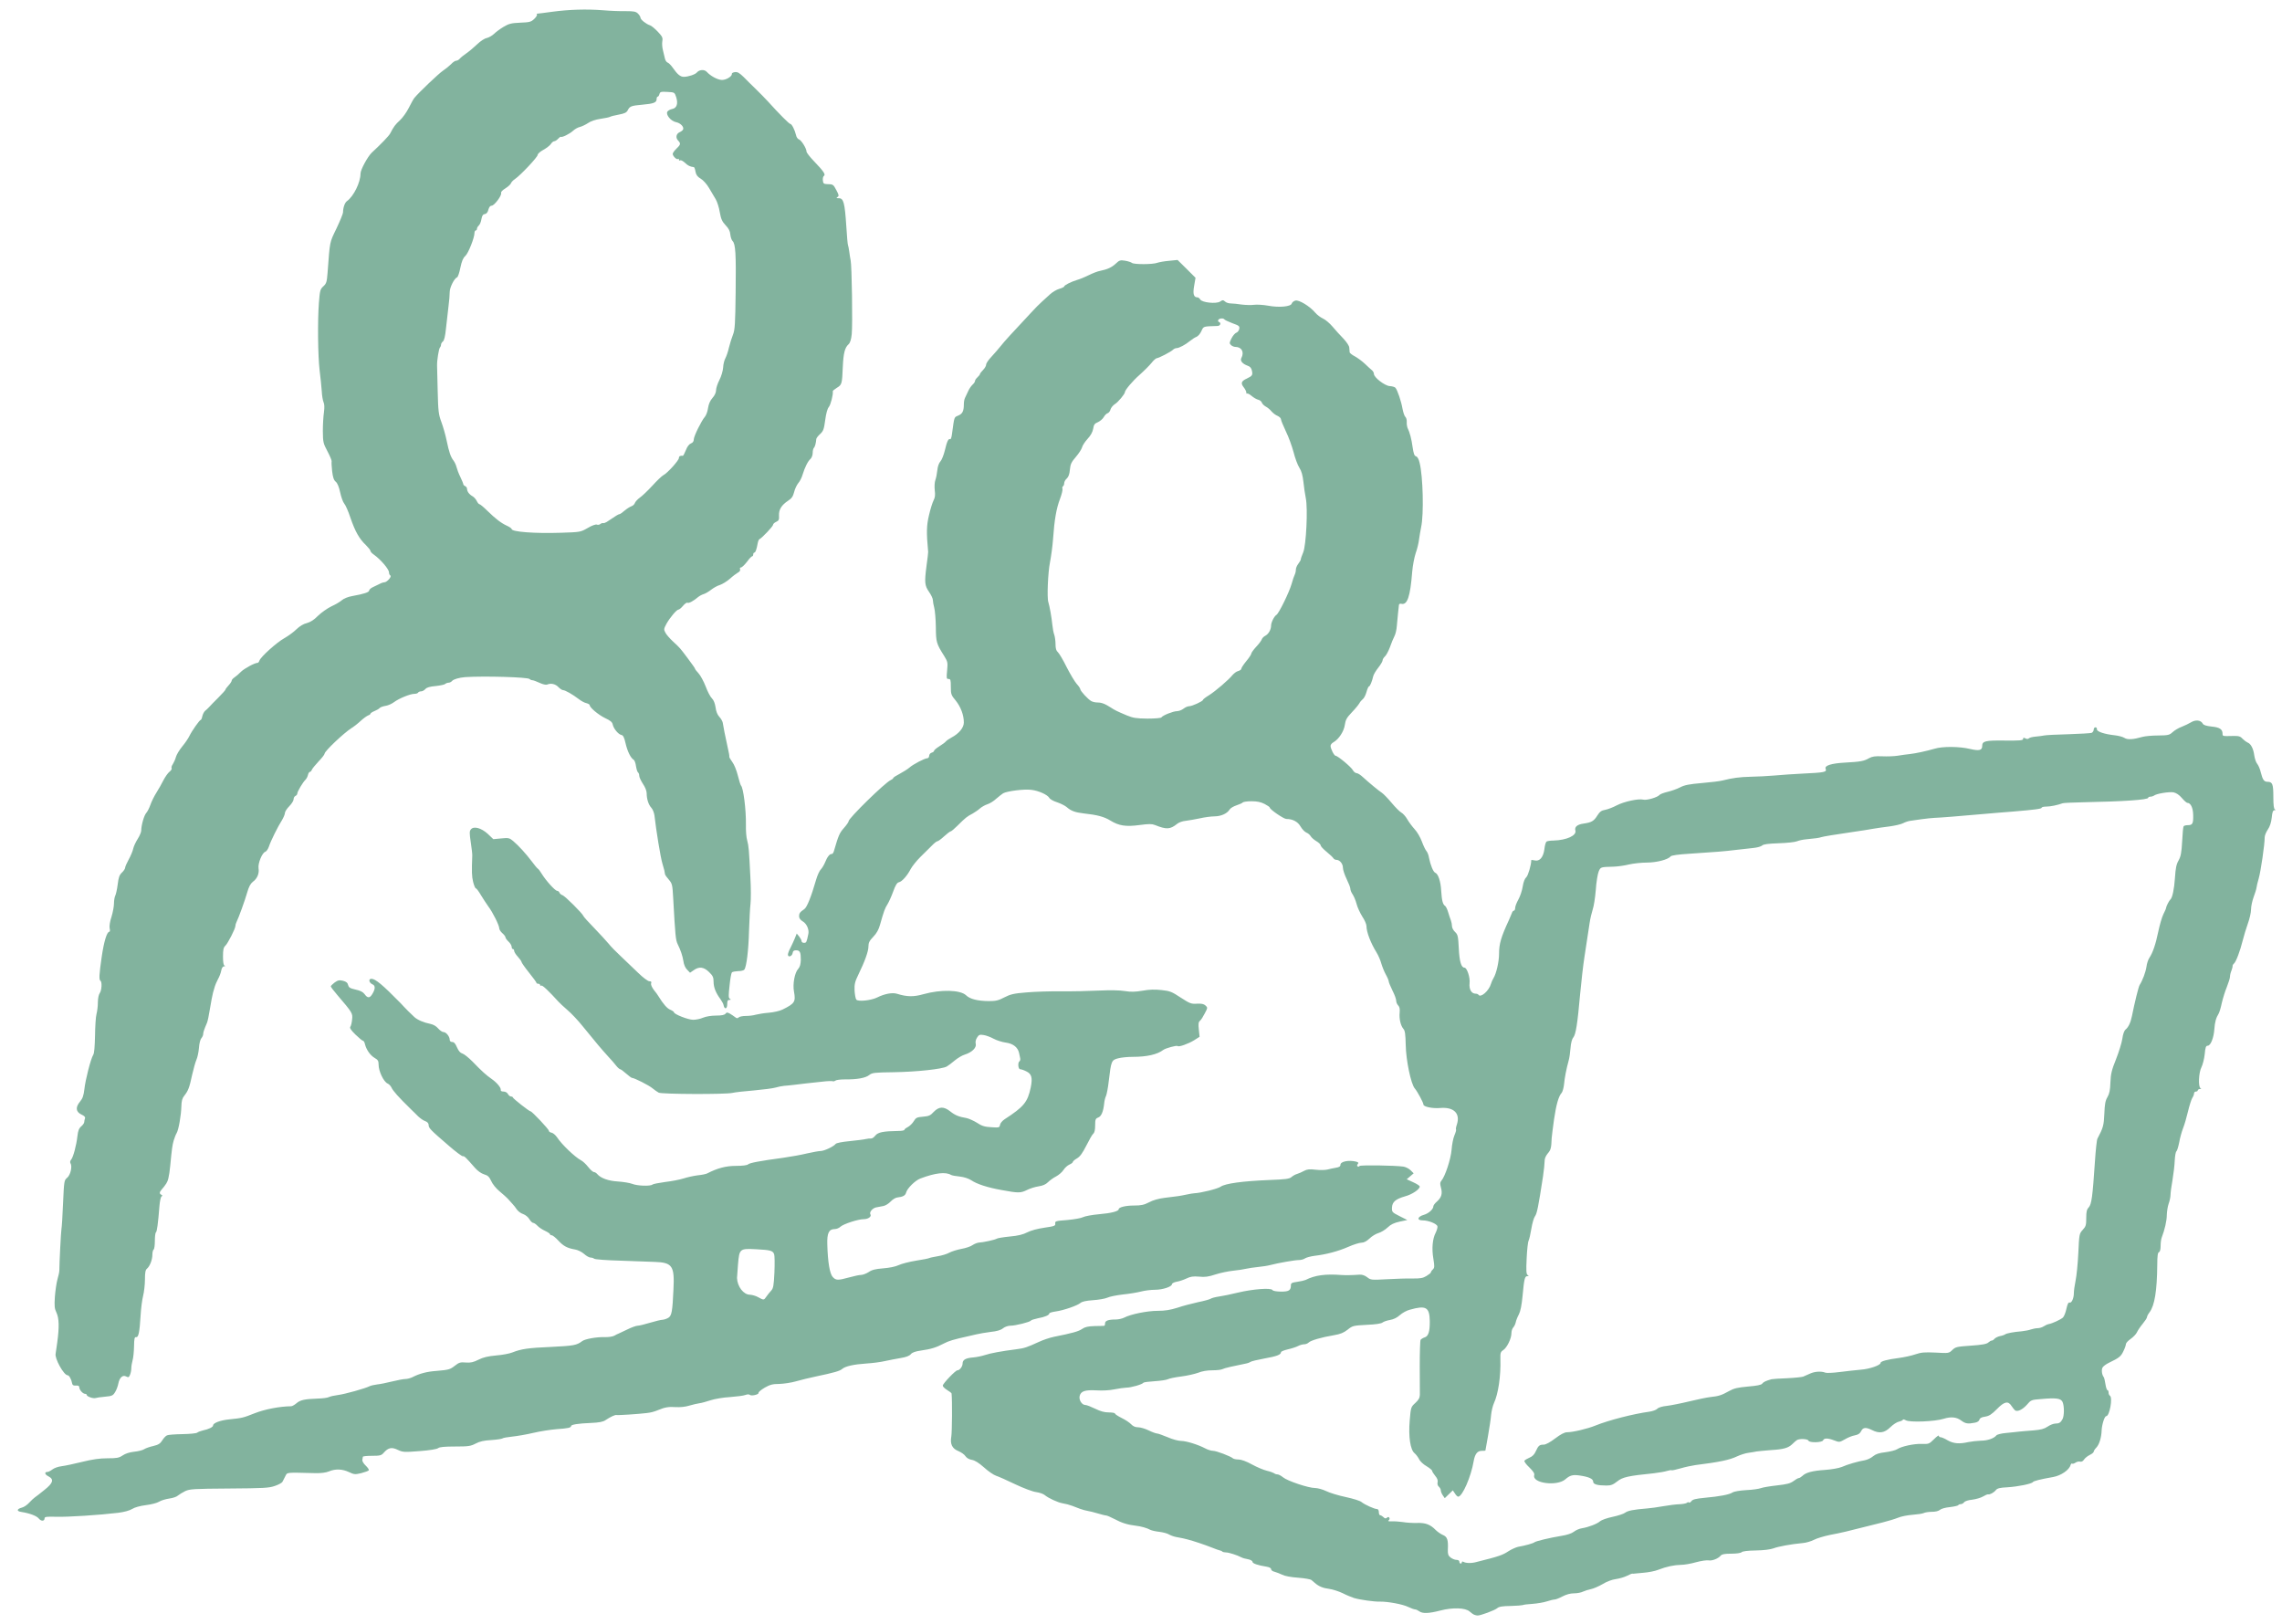
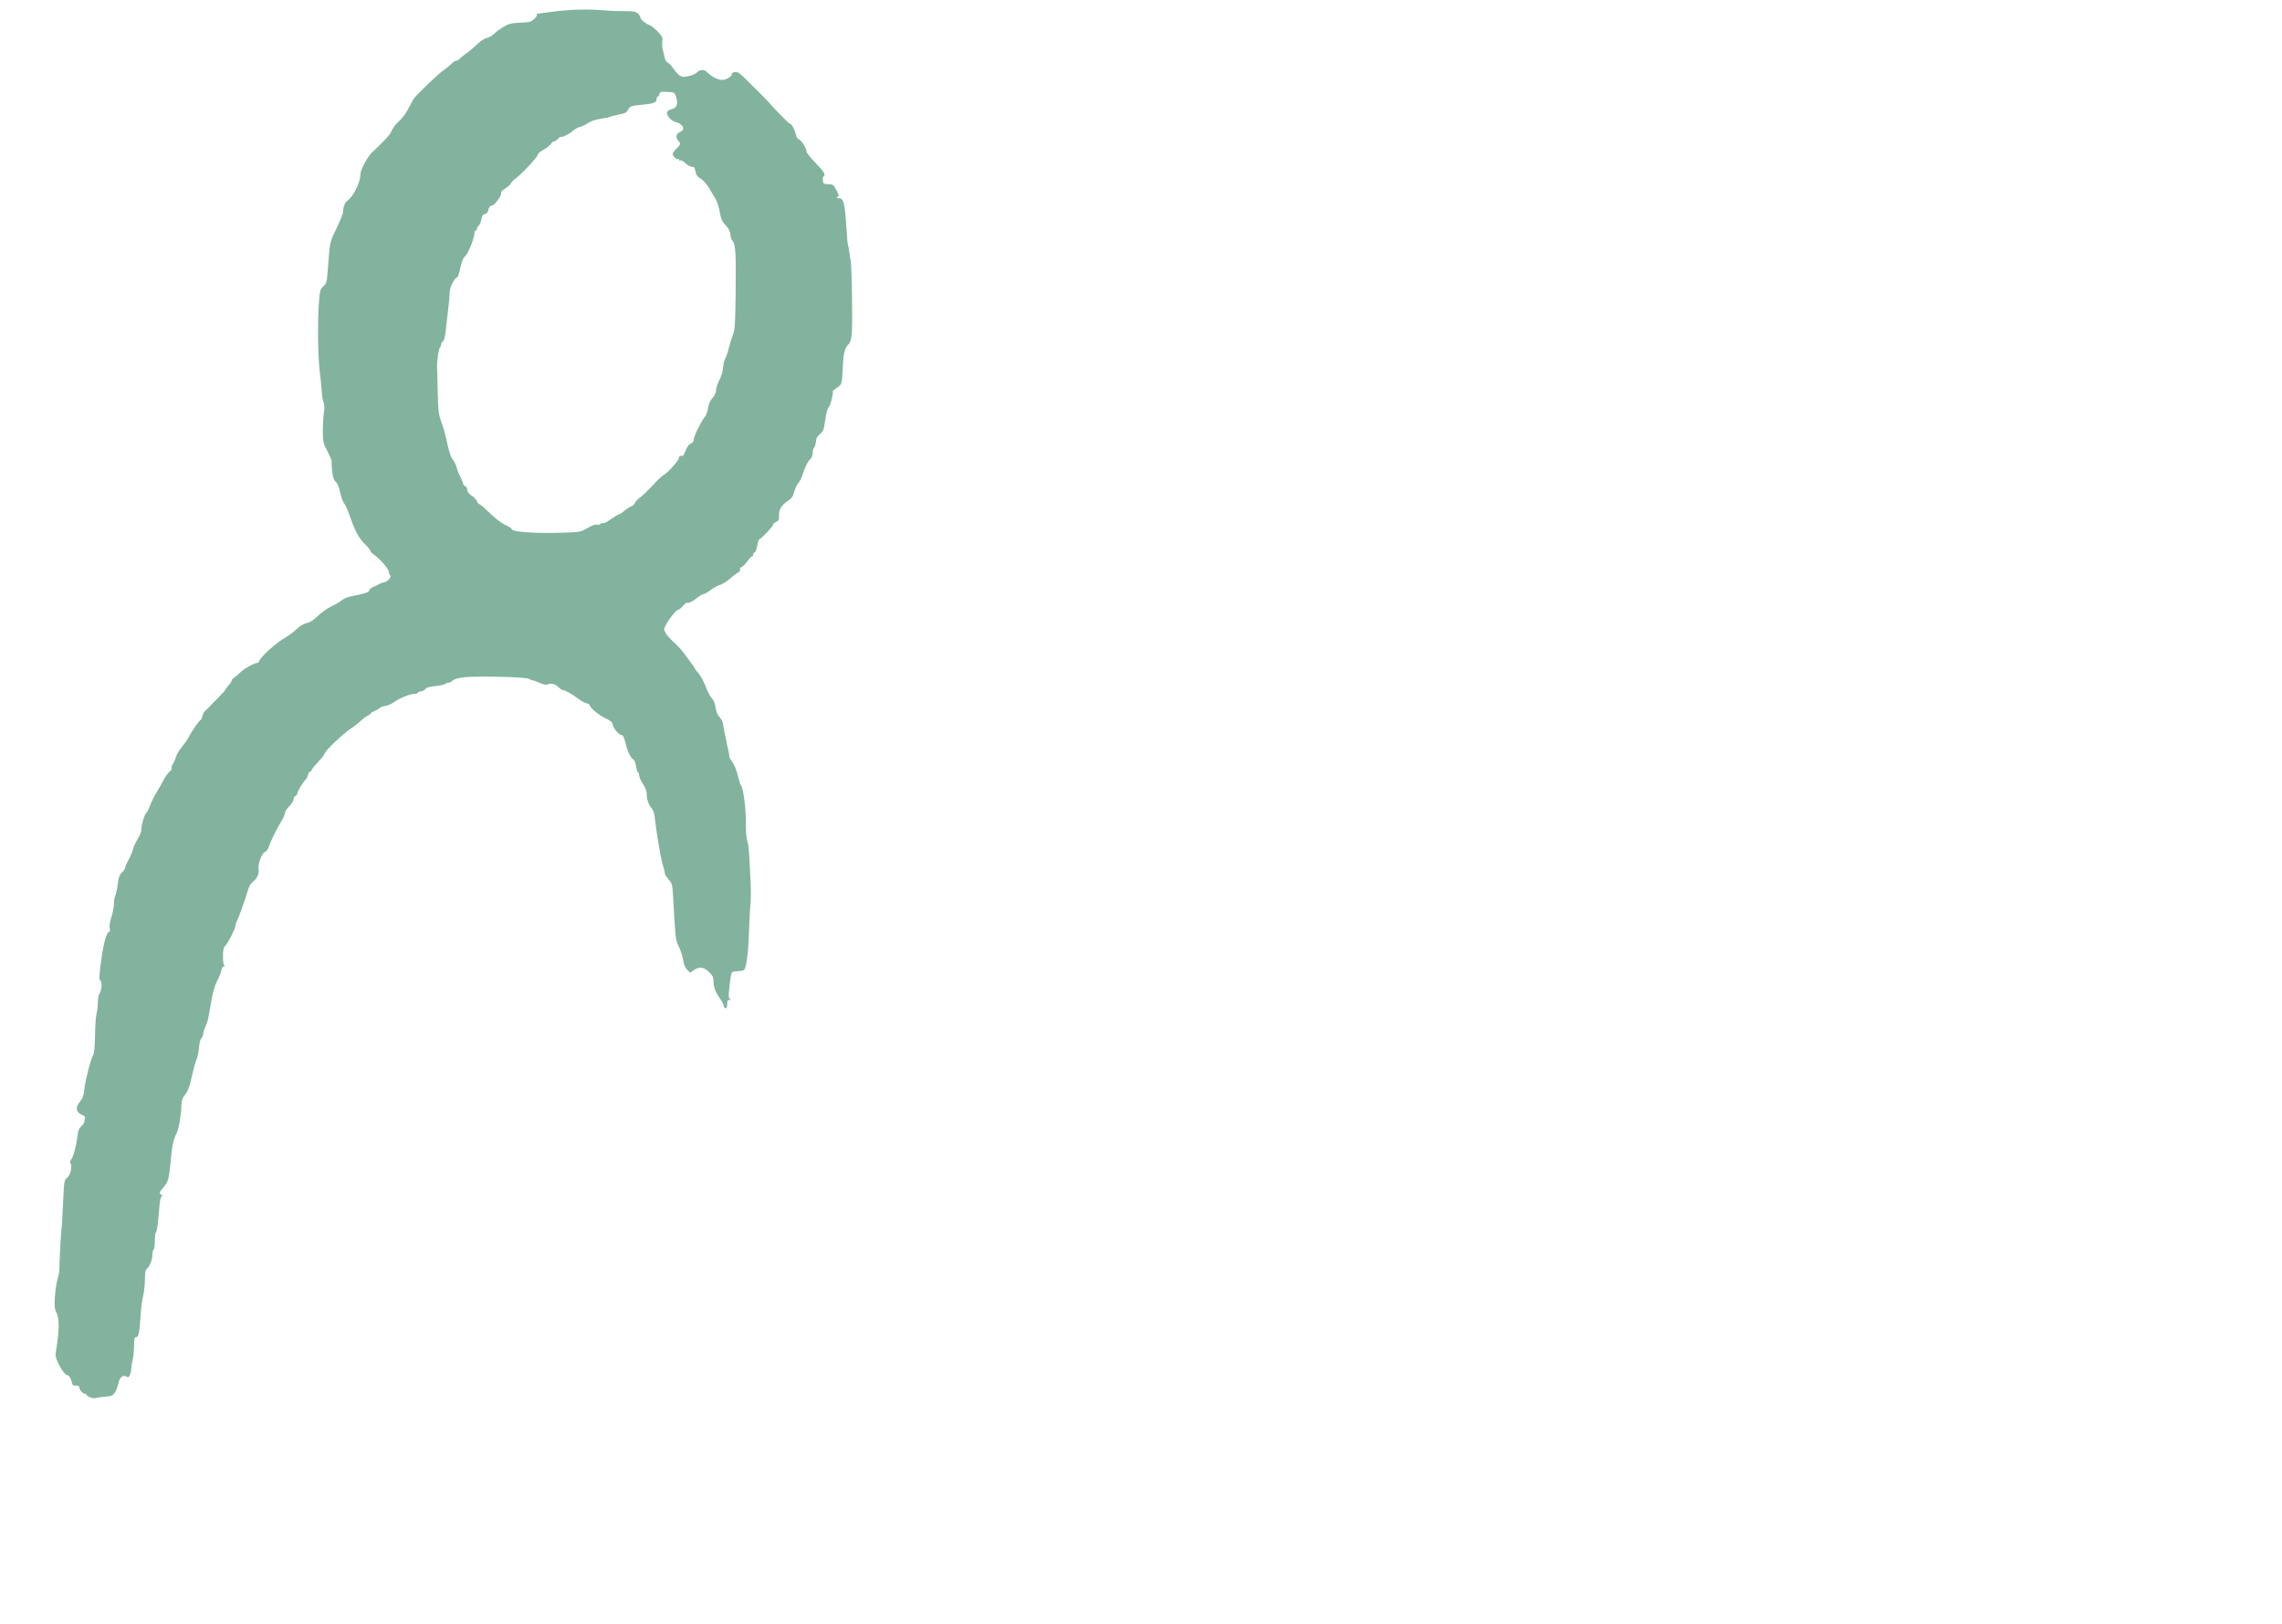
<svg xmlns="http://www.w3.org/2000/svg" version="1.0" width="1842px" height="1311px" viewBox="0 0 1842 1311" preserveAspectRatio="xMidYMid meet">
  <g fill="#82b39e">
-     <path d="M1190 1303.3 c-0.8 -0.3 -2.5 -1.5 -3.7 -2.6 -3.4 -3.1 -13.8 -3.4 -23.7 -0.8 -9.3 2.4 -14.3 2.6 -17 0.6 -1.1 -0.8 -2.6 -1.5 -3.3 -1.5 -0.8 0 -3.3 -0.9 -5.6 -2 -4.4 -2.2 -16.6 -4.4 -22.7 -4.3 -4.4 0.2 -16.4 -1.5 -21 -2.9 -1.9 -0.6 -6.1 -2.3 -9.2 -3.9 -3.1 -1.5 -8.1 -3.1 -11 -3.5 -4.9 -0.6 -8.3 -2 -11.5 -4.8 -0.7 -0.6 -1.9 -1.6 -2.7 -2.3 -0.8 -0.7 -5.6 -1.5 -10.8 -1.9 -5.7 -0.4 -10.7 -1.3 -12.8 -2.4 -1.9 -0.9 -4.7 -2 -6.2 -2.4 -1.6 -0.3 -2.8 -1.3 -2.8 -2.1 0 -0.9 -1.4 -1.6 -3.7 -2 -7 -1.1 -11.3 -2.6 -11.3 -3.9 0 -0.8 -1.6 -1.7 -3.6 -2.1 -2 -0.3 -4.4 -1 -5.3 -1.5 -3.4 -1.8 -10.2 -4 -12.5 -4 -1.2 0 -2.6 -0.3 -3 -0.7 -0.3 -0.4 -1.2 -0.8 -1.9 -0.9 -0.7 -0.1 -3.7 -1.2 -6.7 -2.4 -5.8 -2.3 -14.5 -5.2 -19.5 -6.5 -3.1 -0.8 -3.5 -0.9 -9.4 -2 -1.9 -0.4 -4.3 -1.3 -5.5 -2 -1.2 -0.8 -4.6 -1.7 -7.6 -2.1 -3 -0.3 -6.4 -1.1 -7.4 -1.6 -2.9 -1.6 -7.7 -2.9 -12.1 -3.4 -6.2 -0.7 -11.3 -2.3 -16.8 -5.3 -2.9 -1.5 -5.9 -2.8 -6.7 -2.9 -0.8 0 -4 -0.8 -7 -1.7 -3 -0.9 -6.6 -1.8 -8 -2 -1.4 -0.2 -4.4 -1 -6.5 -1.8 -2.2 -0.8 -4.9 -1.8 -6 -2.3 -2.9 -1 -4.6 -1.5 -8 -2.1 -3.6 -0.6 -11.2 -4.1 -14.1 -6.5 -1.1 -1 -4.2 -2.1 -7 -2.5 -2.7 -0.3 -10.1 -3.1 -16.9 -6.3 -6.6 -3.2 -13.6 -6.3 -15.5 -6.9 -1.9 -0.6 -6.3 -3.6 -9.7 -6.7 -4.3 -3.8 -7.4 -5.7 -9.8 -6.1 -2.3 -0.4 -4.2 -1.5 -5.2 -3 -0.9 -1.4 -3.4 -3.1 -5.5 -4 -5.3 -2.1 -7 -5.7 -5.9 -12 0.6 -3.6 0.8 -28.9 0.2 -34.6 -0.1 -0.4 -1.7 -1.7 -3.6 -2.8 -1.9 -1.2 -3.5 -2.7 -3.5 -3.5 0 -1.7 10.3 -12.4 11.8 -12.4 1.9 0 4.2 -3.1 4.2 -5.5 0 -3 2.5 -4.4 8.7 -4.9 2.6 -0.2 6.8 -1.1 9.3 -1.9 4.4 -1.5 13.6 -3.2 25.5 -4.7 6.4 -0.8 8.4 -1.5 18 -5.9 3.4 -1.6 8.8 -3.4 12.1 -4.1 15 -3 20.1 -4.4 22.9 -6.4 2.3 -1.6 4.7 -2.1 10 -2.3 3.9 0 7.3 -0.2 7.8 -0.2 0.4 -0.1 0.7 -0.9 0.7 -2 0 -2.1 2.6 -3.1 8.5 -3.1 2.2 0 5.3 -0.7 6.9 -1.5 5.3 -2.8 18.7 -5.5 27 -5.5 6 0 10.2 -0.7 16 -2.5 4.3 -1.5 11.8 -3.4 16.7 -4.5 5 -1 9.6 -2.3 10.2 -2.8 0.7 -0.5 3.6 -1.3 6.4 -1.7 2.9 -0.4 9.9 -1.8 15.5 -3.2 12.2 -2.9 26.7 -4 27.9 -2.1 0.5 0.8 3.1 1.2 6.9 1.3 6.4 0 8 -1 8 -5.1 0 -1.8 0.8 -2.2 5.1 -2.8 2.8 -0.4 5.8 -1.1 6.7 -1.5 7.7 -3.9 16.1 -5 29.2 -4 3.3 0.2 7.4 0.2 14.6 -0.3 2 -0.1 4.2 0.7 6 2.1 2.8 2.2 3.3 2.3 15.9 1.6 7.2 -0.4 16.5 -0.7 20.7 -0.6 6.2 0.1 8.4 -0.3 11.2 -2 2 -1.2 3.6 -2.5 3.6 -2.9 0 -0.5 0.7 -1.6 1.6 -2.4 1.4 -1.4 1.4 -2.5 0.4 -8.7 -1.4 -8.1 -0.7 -16.1 1.9 -21 0.9 -1.9 1.6 -4.1 1.4 -5.1 -0.5 -2.1 -7.2 -4.8 -11.9 -4.8 -5 0 -4.3 -3 1 -4.5 3.8 -1.1 7.6 -4.5 7.6 -6.9 0 -0.7 1.3 -2.5 3 -3.9 3.6 -3.3 4.5 -6.3 3.1 -11.3 -0.8 -3 -0.7 -4.1 0.3 -5.3 3.1 -3.5 7.7 -17.6 8.3 -25 0.3 -4.1 1.3 -9.4 2.3 -11.7 1 -2.3 1.6 -4.5 1.3 -4.7 -0.3 -0.3 0 -2.1 0.7 -4.1 2.9 -9 -2.5 -14.3 -13.7 -13.3 -6 0.5 -13.3 -1 -13.3 -2.8 0 -1.5 -4.9 -10.6 -7 -13 -3.1 -3.6 -7.1 -22.8 -7.3 -35.1 -0.2 -8.8 -0.6 -11.6 -1.9 -13 -2.2 -2.6 -3.5 -8.1 -3 -13.1 0.3 -3 -0.1 -4.7 -1.2 -5.8 -0.9 -0.9 -1.6 -2.6 -1.6 -3.8 0 -1.3 -1.3 -4.9 -3 -8.2 -1.6 -3.3 -3 -6.6 -3 -7.3 0 -0.7 -1 -3.2 -2.3 -5.5 -1.3 -2.3 -2.9 -6.3 -3.7 -9 -0.7 -2.6 -2.4 -6.6 -3.9 -9 -4.7 -7.6 -8.1 -16.5 -8.1 -21.3 0 -1.4 -1.5 -4.9 -3.4 -7.7 -1.8 -2.9 -3.9 -7.4 -4.6 -10.2 -0.7 -2.7 -2.2 -6.2 -3.2 -7.7 -1 -1.4 -1.8 -3.4 -1.8 -4.5 0 -1 -1.4 -4.5 -3 -7.8 -1.6 -3.3 -3 -7.4 -3 -9.1 0 -3.3 -2.6 -6.4 -5.3 -6.4 -0.9 0 -2 -0.6 -2.4 -1.3 -0.4 -0.7 -2.9 -3.1 -5.5 -5.2 -2.7 -2.2 -4.8 -4.5 -4.8 -5.2 0 -0.8 -1.6 -2.3 -3.5 -3.4 -2 -1.2 -4 -3 -4.6 -4.1 -0.6 -1 -2.1 -2.3 -3.4 -2.8 -1.3 -0.5 -3.4 -2.7 -4.7 -4.9 -2.2 -3.9 -6.4 -6.1 -11.5 -6.1 -2.1 0 -13.3 -7.7 -13.3 -9.1 0 -0.5 -1.9 -1.8 -4.2 -3 -3.2 -1.6 -6 -2.2 -10.7 -2.2 -3.5 0 -6.6 0.5 -7 1 -0.3 0.5 -2.6 1.5 -5 2.3 -2.4 0.8 -4.8 2.2 -5.5 3.3 -2 3.3 -6.8 5.5 -12.1 5.6 -2.7 0 -8.1 0.7 -12 1.6 -3.8 0.8 -9 1.7 -11.4 2 -2.5 0.2 -5.6 1.3 -7 2.5 -5.6 4.5 -8.6 4.6 -17.8 0.9 -2.5 -1 -4.9 -1 -12.5 0 -11.2 1.5 -16.6 0.6 -23.5 -3.6 -5 -3.1 -10.6 -4.6 -21.7 -5.8 -6.8 -0.8 -10.1 -2 -13.6 -5.1 -1.4 -1.2 -4.9 -2.9 -7.8 -3.9 -2.9 -0.9 -5.7 -2.5 -6.2 -3.5 -1.4 -2.5 -8.5 -5.8 -14.5 -6.5 -5.6 -0.8 -19.7 1 -22.8 2.8 -1.1 0.7 -3.6 2.7 -5.6 4.4 -1.9 1.8 -5.1 3.8 -7 4.4 -2 0.6 -4.7 2.2 -6.1 3.4 -1.4 1.3 -4.1 3.1 -6 4.2 -4.3 2.2 -5.7 3.3 -12 9.6 -2.6 2.6 -5.1 4.7 -5.6 4.7 -0.5 0 -2.9 1.8 -5.3 4 -2.4 2.2 -4.8 4 -5.5 4 -0.6 0 -2.7 1.7 -4.7 3.8 -2.1 2 -6.2 6.1 -9.2 9.1 -3 3 -6.4 7.3 -7.6 9.5 -2.7 5.3 -7.1 10.3 -9.6 10.7 -1.4 0.3 -2.7 2.4 -4.5 7.4 -1.4 3.9 -3.5 8.5 -4.6 10.3 -2.1 3.2 -3 5.8 -6 16.4 -1.1 4 -2.7 7 -5.5 9.9 -3.1 3.2 -3.9 4.8 -3.9 7.8 0 3.9 -2.8 11.8 -8.3 23.1 -2.6 5.3 -3.1 7.5 -2.9 12.4 0.2 3.3 0.8 6.6 1.4 7.4 1.5 1.8 11.9 0.7 16.8 -1.7 6 -3 12.3 -4.2 16.1 -3 8 2.5 13.4 2.6 21.4 0.3 13.9 -3.9 29.7 -3.5 34.3 0.9 3.2 3.1 9.3 4.6 18.4 4.7 5.6 0 7.8 -0.5 12.5 -3 4.9 -2.5 7.6 -3.2 17.8 -4 6.6 -0.6 19.2 -1 28 -0.9 8.8 0.1 22.5 -0.2 30.5 -0.6 9.1 -0.4 16.9 -0.3 21 0.4 5 0.8 8.3 0.7 14.3 -0.3 5.5 -1 9.9 -1.1 15.3 -0.5 6.8 0.7 8.4 1.4 15.5 6.1 7.3 4.7 8.4 5.2 13 4.9 3.7 -0.2 5.6 0.2 6.9 1.4 1.9 1.7 1.9 1.9 -0.5 6.4 -1.3 2.6 -3 5.3 -3.9 6 -1.2 1 -1.4 2.5 -0.9 7.1 l0.6 5.8 -4.4 2.8 c-4.7 2.9 -12.3 5.6 -13.3 4.7 -0.7 -0.8 -9.7 1.7 -11.6 3.1 -4.8 3.7 -13.3 5.6 -24.6 5.6 -4.1 0 -9.4 0.5 -11.9 1.2 -5.3 1.4 -5.6 2.1 -7.5 18.3 -0.6 5.5 -1.7 10.9 -2.2 12 -0.6 1.1 -1.3 3.8 -1.5 6 -0.7 6.7 -2.3 10.6 -4.9 11.5 -2.1 0.8 -2.4 1.6 -2.4 6.4 0 3.5 -0.5 5.8 -1.5 6.6 -0.8 0.6 -3.3 5 -5.6 9.6 -3.1 6.1 -5.1 8.9 -7.5 10.3 -1.9 1.1 -3.4 2.4 -3.4 2.9 0 0.5 -1.2 1.5 -2.7 2.1 -1.6 0.7 -3.7 2.6 -4.8 4.3 -1.1 1.8 -3.8 4.1 -6 5.3 -2.2 1.1 -5.2 3.3 -6.6 4.7 -1.8 1.8 -4.2 2.8 -7.5 3.3 -2.7 0.4 -7 1.7 -9.5 3 -5.1 2.5 -6.9 2.5 -20.4 0 -11.4 -2 -20.1 -4.9 -24.5 -7.9 -2.2 -1.4 -5.7 -2.6 -9.3 -3 -3.2 -0.3 -6.4 -0.9 -7 -1.3 -4.3 -2.6 -12.7 -1.7 -24.8 2.9 -4.1 1.5 -10.7 8 -11.5 11.4 -0.6 2.3 -2.5 3.4 -7.1 3.9 -1.4 0.1 -3.8 1.6 -5.4 3.3 -1.6 1.7 -4.2 3.3 -5.9 3.6 -1.6 0.3 -4.3 0.8 -5.8 1.1 -2.9 0.6 -5.7 3.9 -4.6 5.6 1.1 1.8 -1.8 3.9 -5.3 3.9 -4.6 0 -16.3 3.8 -18.9 6.1 -1.1 1.1 -3.2 1.9 -4.6 1.9 -4.7 0 -6.3 3.2 -6 12.4 0.4 14.5 2 23.7 4.4 26.3 2.6 2.8 4.2 2.8 13.3 0.3 3.9 -1.1 8.2 -2 9.6 -2 1.4 0 4.2 -1.1 6.1 -2.3 2.6 -1.8 5.4 -2.5 11.7 -3 5.1 -0.4 10 -1.4 12.5 -2.6 2.3 -1.1 8.5 -2.7 14 -3.6 5.4 -0.8 10.3 -1.8 10.7 -2.1 0.5 -0.3 3.6 -0.9 6.9 -1.5 3.3 -0.5 7.4 -1.8 9.2 -2.8 1.8 -1 6.2 -2.4 9.8 -3.1 3.5 -0.6 7.7 -2 9.1 -3.1 1.5 -1 3.8 -1.9 5.1 -2 3.2 -0.1 13 -2.2 14.5 -3.2 0.6 -0.4 5.4 -1.2 10.5 -1.7 6.6 -0.6 10.7 -1.6 14.1 -3.4 2.9 -1.5 8.2 -2.9 13.7 -3.7 8.2 -1.2 9 -1.5 8.8 -3.3 -0.3 -2 0.4 -2.2 9.7 -2.9 5.5 -0.5 11.2 -1.5 12.7 -2.3 1.5 -0.8 7.4 -1.9 13.1 -2.4 9.6 -0.8 15.7 -2.4 15.7 -4 0 -1.6 5.6 -3 12.3 -3 5.9 0 8.1 -0.5 12.2 -2.6 3.1 -1.7 7.7 -3 12.5 -3.6 11.7 -1.4 12.2 -1.5 17.5 -2.6 2.8 -0.6 5.7 -1.1 6.5 -1.1 5.3 -0.2 18.9 -3.6 21.3 -5.3 3.7 -2.6 17.5 -4.5 39.2 -5.4 13.3 -0.5 16.3 -0.9 18 -2.4 1.1 -1 3.1 -2.1 4.5 -2.5 1.4 -0.4 3.9 -1.5 5.7 -2.5 2.5 -1.3 4.4 -1.5 9.3 -0.9 3.4 0.4 7.6 0.3 9.3 -0.1 1.8 -0.5 4.9 -1.1 7 -1.5 2.7 -0.4 3.7 -1.1 3.7 -2.4 0 -2.7 6.9 -4 12.8 -2.5 1.7 0.5 2 1 1.2 1.9 -0.7 0.9 -0.7 1.5 -0.1 1.9 0.5 0.4 1.2 0.2 1.5 -0.3 0.6 -0.9 28.8 -0.5 35.5 0.5 1.8 0.3 4.4 1.6 5.8 3 l2.4 2.4 -2.8 2.4 -2.8 2.4 5.2 2.4 c2.9 1.3 5.3 2.8 5.3 3.5 0 2.2 -6.2 6.4 -11.9 7.9 -7.6 2.2 -10.3 4.5 -10.5 9.1 -0.1 3.6 0.1 3.8 6.2 6.9 l6.2 3.1 -6.2 1.3 c-4.5 1 -7.1 2.2 -9.7 4.7 -2 1.9 -5.3 3.9 -7.4 4.5 -2.1 0.6 -5.4 2.6 -7.3 4.5 -2.4 2.2 -4.5 3.3 -6.5 3.3 -1.6 0 -6.4 1.5 -10.7 3.4 -8 3.5 -17.7 6.1 -27.2 7.2 -3 0.4 -6.4 1.3 -7.5 2 -1.1 0.8 -3.3 1.4 -5 1.4 -3.2 0 -16.5 2.3 -23 4 -2.2 0.6 -6.7 1.3 -10 1.6 -3.3 0.3 -7.6 1 -9.5 1.4 -1.9 0.5 -6.6 1.2 -10.5 1.6 -3.8 0.4 -10.3 1.7 -14.3 3 -5.7 1.9 -8.6 2.3 -13.3 1.8 -4.8 -0.4 -6.9 -0.1 -10.2 1.5 -2.3 1.1 -5.9 2.3 -7.9 2.6 -2.1 0.4 -3.8 1.3 -3.8 2 0 2 -7.5 4.5 -13.7 4.5 -3.1 0 -8.2 0.6 -11.2 1.4 -3.1 0.8 -9.7 1.9 -14.8 2.4 -5.1 0.6 -10.7 1.7 -12.5 2.6 -1.8 0.8 -7 1.7 -11.5 2 -5.6 0.4 -8.8 1.1 -10.1 2.2 -2.6 2.2 -13.6 6 -20 6.9 -2.9 0.4 -5.2 1.1 -5.2 1.6 0 1.3 -3.5 2.9 -9.2 3.9 -2.8 0.6 -5.4 1.4 -5.7 1.9 -0.8 1.2 -12.5 4.1 -16.5 4.1 -1.9 0 -4.5 0.9 -6 2.1 -1.8 1.5 -5 2.4 -9.9 2.9 -4 0.5 -9.2 1.4 -11.7 2 -2.5 0.6 -5.4 1.3 -6.5 1.5 -11.8 2.6 -15.7 3.8 -19.5 5.8 -6.3 3.3 -10.5 4.6 -18.3 5.7 -4.9 0.7 -7.4 1.6 -8.5 3 -1.2 1.4 -3.8 2.4 -8.2 3.1 -3.6 0.6 -9.2 1.7 -12.5 2.4 -3.3 0.8 -10 1.7 -15 2 -10.5 0.7 -17.1 2.2 -19.7 4.4 -1.9 1.7 -6.6 3 -21.3 6.1 -4.9 1 -12.1 2.8 -16 3.9 -3.8 1.1 -9.9 2 -13.5 2.1 -5.3 0 -7.5 0.6 -11.7 3 -2.9 1.7 -5.2 3.6 -5 4.2 0.3 1.4 -5.9 2.8 -7.1 1.6 -0.5 -0.5 -2 -0.5 -3.5 0.1 -1.5 0.6 -7.1 1.3 -12.4 1.7 -5.6 0.3 -12.4 1.5 -15.8 2.6 -3.3 1.1 -7.3 2.2 -9 2.4 -1.6 0.2 -5.3 1.1 -8.1 1.9 -3.1 1 -7.3 1.4 -11 1.2 -5.4 -0.4 -8.7 0.1 -13.9 2.3 -3.7 1.5 -6 2.1 -9.5 2.5 -6.5 0.8 -23.5 1.9 -24.4 1.6 -1.1 -0.3 -4.9 1.5 -8.8 4.1 -2 1.4 -5.2 2 -12 2.3 -10.1 0.4 -15.8 1.3 -15.8 2.5 0 1.3 -2.7 1.9 -11.7 2.5 -4.9 0.4 -13.3 1.7 -18.8 3 -5.5 1.3 -13.1 2.6 -17 3 -3.8 0.4 -7.4 1 -8 1.5 -0.5 0.4 -4.6 1 -9 1.3 -5.7 0.3 -9.3 1.1 -12.5 2.8 -4 2.1 -5.8 2.4 -16.6 2.4 -8.5 0 -12.6 0.4 -13.7 1.3 -0.9 0.8 -6.8 1.8 -14.9 2.4 -12.7 1 -13.6 0.9 -17.7 -1 -4.9 -2.4 -7.7 -1.8 -11.3 2.3 -1.9 2.2 -2.9 2.5 -9.5 2.5 -4 0 -7.3 0.3 -7.4 0.8 0 0.4 -0.2 1.5 -0.4 2.5 -0.2 1 1 3 2.7 4.6 1.7 1.6 2.8 3.3 2.5 3.8 -0.3 0.5 -3.1 1.5 -6.1 2.3 -5 1.2 -5.8 1.1 -10 -0.9 -5.4 -2.5 -10.9 -2.7 -16.1 -0.5 -2.4 1 -6.3 1.5 -10.9 1.4 -24.6 -0.6 -22.5 -0.8 -24.3 2.5 -0.9 1.7 -1.9 3.7 -2.3 4.5 -0.4 0.8 -3.1 2.3 -6.1 3.3 -4.7 1.7 -9.2 1.9 -36.9 2.1 -28.8 0.2 -31.8 0.4 -35.5 2.1 -2.2 1.1 -4.8 2.7 -5.9 3.6 -1 1 -4.1 2 -7 2.4 -2.8 0.4 -6.5 1.5 -8.1 2.5 -1.7 1.1 -6.5 2.3 -10.7 2.8 -4.7 0.6 -9.1 1.8 -11.1 3.1 -2.1 1.3 -6.5 2.5 -11.3 3.1 -14.8 1.8 -40.9 3.5 -50.1 3.2 -7.5 -0.2 -9.3 0 -9.3 1.2 0 2.5 -2.8 2.6 -4.7 0.2 -1.7 -2.1 -7.2 -4.2 -14.1 -5.3 -4 -0.6 -3.7 -2.4 0.5 -3.5 1.7 -0.4 4.4 -2.3 6 -4.1 1.6 -1.7 3.6 -3.6 4.5 -4.2 0.8 -0.5 4.3 -3.2 7.6 -5.9 7.2 -5.7 8 -8.6 3.2 -11.1 -3 -1.5 -3.3 -3.5 -0.6 -3.5 0.7 0 2.5 -0.9 3.9 -2 1.4 -1.1 4.7 -2.3 7.4 -2.6 2.6 -0.3 10.1 -1.9 16.6 -3.5 8.5 -2.1 14.2 -2.9 20.5 -2.9 7.5 0 9.2 -0.3 12.2 -2.3 2.2 -1.5 5.6 -2.6 9.3 -3 3.2 -0.3 6.8 -1.2 8 -2 1.2 -0.8 4.6 -2 7.4 -2.6 4.2 -1 5.7 -2 7.3 -4.6 1.1 -1.8 2.8 -3.6 3.8 -4 0.9 -0.5 6.5 -0.9 12.4 -1 5.9 -0.1 11.3 -0.6 12 -1.2 0.7 -0.6 2.7 -1.3 4.3 -1.7 5.1 -1.1 8.5 -2.8 8.5 -4.1 0 -2 5.9 -4.2 13 -4.9 10.6 -1.1 11.1 -1.2 20.7 -5 8.2 -3.2 20.1 -5.5 29.3 -5.6 0.8 0 2.8 -1.1 4.3 -2.4 3.1 -2.7 6.6 -3.4 17.2 -3.8 3.9 -0.1 7.9 -0.6 9 -1.2 1.1 -0.6 4.5 -1.3 7.5 -1.7 5.5 -0.7 21.9 -5.3 25.4 -7.1 1 -0.5 3.7 -1.1 6 -1.4 2.2 -0.2 7.7 -1.3 12.1 -2.4 4.4 -1.1 9.3 -2 10.8 -2 1.5 0 4.1 -0.7 5.7 -1.5 5.4 -2.8 11.6 -4.5 19.1 -5 10.3 -0.9 11.1 -1.1 15.2 -4.3 3.2 -2.5 4.3 -2.9 8.7 -2.5 4 0.3 6.1 -0.2 10.3 -2.3 3.8 -1.9 7.6 -2.8 14.2 -3.4 5 -0.4 10.8 -1.5 13 -2.4 7.3 -2.9 12.9 -3.7 31.6 -4.5 18 -0.9 20.4 -1.3 24.9 -4.7 2.2 -1.7 11.7 -3.4 18 -3.2 3.2 0.1 6.6 -0.4 8 -1.2 1.4 -0.8 2.7 -1.5 3 -1.5 0.3 -0.1 3.4 -1.6 7 -3.3 3.6 -1.8 7.5 -3.2 8.7 -3.2 1.2 0 5.7 -1.1 10 -2.4 4.3 -1.3 8.9 -2.4 10.1 -2.4 1.3 -0.1 3.4 -0.8 4.7 -1.6 2.7 -1.7 3.3 -5 4.1 -22.6 1 -19.3 -0.8 -22 -15.1 -22.5 -3.8 -0.2 -16.2 -0.6 -27.5 -1 -11.3 -0.3 -20.9 -1 -21.4 -1.6 -0.6 -0.5 -1.9 -0.9 -2.9 -0.9 -1.1 0 -3.4 -1.3 -5.3 -3 -1.8 -1.6 -5.1 -3.2 -7.1 -3.5 -6.4 -1.1 -9.4 -2.7 -13.6 -7.2 -2.2 -2.4 -4.6 -4.3 -5.3 -4.3 -0.8 0 -1.4 -0.4 -1.4 -0.8 0 -0.5 -1.8 -1.7 -3.9 -2.7 -2.2 -1 -5 -2.8 -6.2 -4.1 -1.2 -1.3 -2.8 -2.4 -3.5 -2.4 -0.7 0 -2.1 -1.3 -3.1 -3 -1 -1.7 -3.2 -3.5 -5 -4.1 -1.9 -0.6 -4.1 -2.3 -5.1 -3.7 -0.9 -1.4 -2.6 -3.6 -3.7 -4.7 -1.1 -1.2 -2.8 -3 -3.7 -4.1 -1 -1 -3.9 -3.7 -6.6 -5.9 -2.7 -2.2 -5.7 -5.9 -6.7 -8.3 -1.6 -3.4 -2.7 -4.5 -5.8 -5.4 -2.3 -0.7 -5.2 -2.8 -7.3 -5.2 -7.5 -8.6 -8.6 -9.6 -9.8 -9.4 -0.6 0.2 -5.9 -3.7 -11.6 -8.7 -14.4 -12.4 -16 -14 -16 -16.4 0 -1.4 -0.9 -2.5 -2.7 -3.2 -1.6 -0.5 -4.1 -2.3 -5.8 -3.9 -1.6 -1.7 -4.2 -4.1 -5.7 -5.6 -10.3 -10.1 -14.6 -14.9 -15.9 -17.8 -0.6 -1.2 -1.9 -2.6 -3.1 -3.1 -3.2 -1.5 -7.2 -10 -7.2 -15.2 0 -3 -0.5 -3.9 -3.3 -5.5 -3.5 -2.1 -6.6 -6.6 -7.7 -11 -0.3 -1.6 -1.1 -2.8 -1.6 -2.8 -0.6 0 -3.3 -2.3 -6.1 -5 -3.7 -3.6 -4.8 -5.4 -4.1 -6.3 0.5 -0.6 1.2 -3.3 1.4 -5.8 0.6 -5.1 0.3 -5.5 -12 -19.9 -2.8 -3.3 -5.2 -6.4 -5.2 -6.9 0 -0.4 1.4 -1.8 3.1 -3.1 2.7 -1.9 3.8 -2.1 6.8 -1.4 2.6 0.7 3.7 1.6 4.1 3.4 0.5 2 1.5 2.7 6 3.7 3.8 0.8 6 1.9 7.3 3.7 2.3 3.2 4 3.3 5.9 0.4 2.8 -4.3 3 -7.3 0.5 -8.3 -2.9 -1.3 -3.5 -4.5 -0.9 -4.5 3.2 0 9 4.8 23.6 19.7 1.1 1.2 2.4 2.5 2.8 3 0.7 0.9 5.1 5.2 8.3 8.2 2.5 2.3 7.7 4.5 12.9 5.5 2.4 0.5 4.7 1.8 6.3 3.7 1.4 1.6 3.3 2.9 4.3 2.9 2.1 0 5 3.6 5 6.2 0 1.1 0.8 1.8 2 1.8 1.5 0 2.6 1.3 3.9 4.4 1.3 2.9 2.7 4.5 4.3 4.9 1.4 0.4 5 3.3 8.1 6.4 7.6 7.9 11.3 11.2 15.5 14.1 4.2 2.9 7.8 7.2 7.4 8.9 -0.2 0.8 0.7 1.3 2.2 1.3 1.5 0 3 0.8 3.6 2 0.6 1.1 1.7 2 2.5 2 0.8 0 1.5 0.4 1.5 0.8 0 0.8 13.2 11.2 14.3 11.2 1.1 0 14.7 14.4 14.7 15.6 0 0.7 1 1.4 2.2 1.6 1.2 0.2 3.2 1.9 4.5 3.8 3.7 5.7 14.4 15.9 19.3 18.5 1.4 0.7 4 3.1 5.8 5.4 1.8 2.3 3.9 4.1 4.6 4.1 0.8 0 1.9 0.7 2.7 1.6 2.7 3.3 9.1 5.6 16.8 6 4.2 0.3 9.3 1.1 11.4 1.9 4.1 1.7 14.8 2 16.3 0.6 0.5 -0.5 5.1 -1.4 10.3 -2.1 5.2 -0.6 11.9 -1.9 15 -2.9 3.1 -1 8.2 -2.1 11.4 -2.5 3.2 -0.3 6.5 -1 7.5 -1.5 8.4 -4.3 15.1 -6.1 23.3 -6.1 5.2 0 9 -0.5 9.7 -1.2 1.2 -1.2 9.5 -2.8 28.2 -5.3 6.3 -0.9 15.2 -2.5 19.6 -3.6 4.5 -1 9.3 -1.9 10.8 -1.9 2.8 0 10.5 -3.6 12.1 -5.7 0.6 -0.8 5.2 -1.7 11.5 -2.3 5.8 -0.6 11.6 -1.3 13 -1.7 1.4 -0.3 3.2 -0.5 4 -0.4 0.8 0.2 2.4 -0.9 3.5 -2.3 2.2 -2.8 6.4 -3.6 18.8 -3.8 2.6 0 4.7 -0.4 4.7 -0.9 0 -0.5 1.3 -1.5 2.9 -2.3 1.6 -0.9 3.7 -3 4.7 -4.7 1.7 -2.8 2.5 -3.2 7.4 -3.6 4.7 -0.4 6 -0.9 8.7 -3.9 4.3 -4.4 8.1 -4.5 13.3 -0.4 4 3.2 7.1 4.4 13.1 5.4 1.9 0.4 5.8 2.1 8.5 3.8 3.9 2.6 6.2 3.3 11.6 3.6 6.3 0.4 6.6 0.3 7 -1.9 0.2 -1.3 1.8 -3.3 3.8 -4.6 15.4 -10 18.5 -13.7 21 -25.6 1.6 -7.9 0.7 -11 -3.6 -13 -1.9 -1 -4.1 -1.7 -4.9 -1.7 -1.7 0 -2.1 -5.5 -0.6 -6.4 0.5 -0.3 0.8 -1.4 0.6 -2.4 -0.2 -0.9 -0.6 -2.9 -0.9 -4.3 -1 -4.6 -4.8 -7.6 -10.7 -8.4 -3 -0.4 -7.4 -1.8 -9.8 -3.1 -2.4 -1.3 -6 -2.7 -8.1 -3 -3.1 -0.5 -3.9 -0.3 -5.3 2 -1.1 1.7 -1.5 3.5 -1.1 5.1 0.8 3.1 -3.1 6.9 -8.9 8.7 -2.1 0.6 -5.7 2.8 -8 4.7 -2.3 2 -5.3 4.2 -6.5 4.9 -3.7 2.1 -24.2 4.3 -42.8 4.6 -15.6 0.2 -17.4 0.4 -19.8 2.3 -3 2.4 -9.9 3.6 -19.6 3.5 -3.6 0 -7 0.4 -7.7 1 -0.7 0.5 -1.6 0.7 -2 0.5 -0.5 -0.3 -4.2 -0.2 -8.3 0.3 -4.1 0.5 -10 1.1 -13 1.4 -3 0.3 -7.6 0.9 -10.1 1.2 -2.5 0.3 -6.1 0.7 -8 0.8 -1.9 0.2 -5 0.8 -6.9 1.4 -1.9 0.6 -9.7 1.6 -17.3 2.3 -7.6 0.6 -15.5 1.5 -17.5 2 -5.8 1.3 -56.9 1.1 -59.5 -0.2 -1.2 -0.7 -3.5 -2.2 -5 -3.5 -2.8 -2.4 -14.7 -8.4 -16.5 -8.4 -0.5 0 -2.7 -1.6 -4.8 -3.5 -2.1 -1.9 -4.3 -3.5 -4.8 -3.5 -0.6 -0.1 -2 -1.3 -3.1 -2.7 -1.1 -1.5 -4.1 -4.9 -6.7 -7.7 -5.1 -5.6 -9.6 -10.9 -20.3 -24.1 -3.8 -4.8 -9.5 -10.8 -12.5 -13.3 -3 -2.6 -6.2 -5.6 -7.2 -6.7 -7.9 -8.7 -13 -13.5 -13.8 -13 -0.6 0.3 -1 0.1 -1 -0.4 0 -0.6 -0.7 -1.1 -1.5 -1.1 -0.8 0 -1.5 -0.3 -1.5 -0.8 0 -0.4 -2.7 -4.1 -6 -8.2 -3.3 -4.1 -6 -8 -6 -8.5 0 -0.6 -1.4 -2.5 -3 -4.3 -1.7 -1.8 -3 -4 -3 -4.8 0 -0.8 -0.4 -1.4 -1 -1.4 -0.5 0 -1 -0.8 -1 -1.8 0 -1 -1.1 -2.9 -2.5 -4.2 -1.4 -1.3 -2.5 -2.9 -2.5 -3.5 0 -0.6 -1.1 -2.1 -2.5 -3.3 -1.4 -1.2 -2.5 -3 -2.5 -3.9 0 -2.4 -5.2 -12.9 -8.9 -17.8 -1.6 -2.2 -4.3 -6.4 -6 -9.2 -1.7 -2.9 -3.5 -5.3 -4 -5.3 -0.5 0 -1.5 -2.4 -2.2 -5.2 -1.1 -4.5 -1.2 -8.2 -0.7 -21.3 0.1 -1.1 -0.5 -5.9 -1.2 -10.7 -1.1 -7.3 -1.1 -9 0.1 -10.4 2.3 -2.8 8.3 -1.2 13.6 3.6 l4.5 4.3 6.4 -0.6 c5.9 -0.6 6.6 -0.4 9.6 2.1 4.4 3.7 10.3 10.2 15 16.4 2.1 2.9 4.3 5.5 4.9 5.9 0.6 0.3 2 2.2 3.2 4.2 3.3 5.4 10.8 13.7 12.4 13.7 0.7 0 1.6 0.7 1.9 1.5 0.3 0.8 1.4 1.7 2.4 2 2 0.6 16.2 14.8 16.9 16.8 0.2 0.7 4.1 5 8.7 9.7 4.5 4.7 9.8 10.4 11.6 12.6 1.8 2.3 6.3 6.9 10 10.3 3.7 3.5 9.9 9.4 13.8 13.2 4.1 4 8 6.9 9.2 6.9 1.4 0 1.8 0.4 1.4 1.6 -0.4 1 0.5 3.1 2.1 5.3 1.6 1.9 3.3 4.3 3.8 5.2 3.8 6.2 7 9.9 9.6 10.9 1.6 0.7 2.9 1.6 2.9 2 0 1.6 11.5 6.1 15.5 6.1 2.2 0 5.8 -0.7 8 -1.7 2.4 -1 6.6 -1.7 10.5 -1.7 4.5 0 6.8 -0.5 7.6 -1.5 0.9 -1.2 1.4 -1.2 3.5 -0.1 1.3 0.8 3.2 2 4.2 2.8 1.3 1.1 2 1.2 2.9 0.3 0.7 -0.7 3.3 -1.2 5.8 -1.2 2.5 0 6.1 -0.4 8 -1 1.9 -0.5 6.6 -1.3 10.5 -1.6 3.8 -0.3 8.8 -1.4 11 -2.5 10 -4.9 10.9 -6.3 9.4 -14.5 -1.2 -6.1 0.6 -15.5 3.4 -18.4 1.4 -1.6 2 -3.7 2.1 -7.4 0 -6.1 -0.7 -7.6 -3.9 -7.6 -1.7 0 -2.5 0.6 -2.7 2.2 -0.4 2.7 -3.8 3.8 -3.8 1.3 0 -1 0.9 -3.4 2 -5.4 1 -2 2.6 -5.4 3.5 -7.6 l1.6 -4 2 2.4 c1 1.3 1.9 2.9 1.9 3.7 0 0.8 0.9 1.4 2 1.4 1.9 0 2.1 -0.5 3.5 -7.3 0.7 -3.5 -1.4 -8.2 -4.5 -10 -2 -1.2 -3 -2.6 -3 -4.2 0 -2.4 0.7 -3.3 4.3 -5.8 2.1 -1.5 5.5 -10 9.4 -23.5 1 -3.5 2.7 -7.4 3.9 -8.5 1.1 -1.2 2.6 -3.8 3.4 -5.7 1.6 -4.2 3.8 -7 5.3 -6.7 0.6 0.1 1.4 -0.9 1.8 -2.3 3.7 -12.8 4.6 -14.8 8.1 -18.7 2.1 -2.4 3.8 -4.8 3.8 -5.5 0 -2.4 29.4 -31.2 34 -33.2 1.1 -0.5 2 -1.2 2 -1.6 0 -0.5 2.4 -2 5.3 -3.5 2.8 -1.5 6.3 -3.7 7.7 -4.9 3 -2.7 12.4 -7.6 14.5 -7.6 0.8 0 1.5 -0.9 1.5 -1.9 0 -1.1 0.9 -2.3 2 -2.6 1.1 -0.3 2 -1 2 -1.6 0 -0.5 1.9 -2.1 4.3 -3.6 2.3 -1.4 4.7 -3.2 5.2 -3.9 0.6 -0.7 2.6 -2.1 4.5 -3.1 6.2 -3.3 10 -8 10 -12.2 0 -6 -2.5 -12.6 -6.6 -17.7 -3.6 -4.3 -3.9 -5.1 -3.9 -11 0 -5.6 -0.2 -6.4 -1.9 -6.4 -1.6 0 -1.7 -0.6 -1.1 -6.8 0.6 -6.5 0.5 -7.1 -2.4 -11.8 -6.3 -10 -6.6 -11.1 -6.7 -23.4 -0.1 -6.3 -0.7 -13.3 -1.3 -15.5 -0.6 -2.2 -1.1 -5 -1.1 -6.2 0 -1.2 -1.4 -4.2 -3.1 -6.6 -3.5 -5.1 -3.8 -7.5 -2 -21.2 0.8 -5.5 1.3 -10.4 1.3 -11 -1.5 -16 -1.3 -21.4 0.7 -29.8 1.1 -4.8 2.8 -10.2 3.7 -11.9 1.2 -2.3 1.4 -4.4 0.9 -8.2 -0.3 -3.1 -0.1 -6.4 0.5 -8.1 0.6 -1.6 1.3 -5.2 1.6 -8 0.3 -3.1 1.3 -5.8 2.5 -7.1 1.1 -1.2 2.7 -5.3 3.6 -9 1.6 -7 2.9 -9.8 4.3 -8.9 0.4 0.3 1.1 -1.5 1.4 -4 2 -14.6 1.6 -13.6 5.1 -15.1 3.4 -1.4 4.5 -3.6 4.5 -9.2 0 -1.8 0.4 -4 0.9 -5 0.5 -0.9 1.6 -3.3 2.5 -5.3 0.8 -1.9 2.4 -4.3 3.6 -5.4 1.1 -1 2 -2.3 2 -3 0 -0.7 0.9 -2 2 -3 1.1 -1 2 -2.2 2 -2.6 0 -0.4 1.1 -1.9 2.5 -3.3 1.4 -1.4 2.5 -3.3 2.5 -4.4 0 -1 1.9 -3.8 4.3 -6.3 2.3 -2.5 5.8 -6.5 7.7 -8.9 3.1 -3.9 7.4 -8.6 24.5 -26.9 2.7 -3 6.5 -6.8 8.4 -8.5 1.9 -1.7 5 -4.5 6.8 -6.2 1.9 -1.7 5.2 -3.7 7.4 -4.3 2.1 -0.6 3.9 -1.5 3.9 -1.9 0 -1 5.5 -3.8 10.5 -5.3 2.2 -0.6 6.5 -2.4 9.5 -3.9 3 -1.5 7.1 -3.1 9 -3.4 5.9 -1.2 9.4 -2.8 12.7 -5.9 2.8 -2.7 3.6 -2.9 7.4 -2.3 2.4 0.4 4.9 1.2 5.6 1.8 1.6 1.3 16.9 1.3 20.4 -0.1 1.5 -0.5 5.7 -1.3 9.5 -1.6 l6.9 -0.7 7.3 7.2 7.2 7.2 -1.1 6.4 c-1.2 6.7 -0.4 9.4 2.7 9.4 0.7 0 1.7 0.8 2.2 1.7 1.4 2.5 12.9 3.7 16 1.7 2.1 -1.4 2.5 -1.4 4.1 0 0.9 0.9 3 1.5 4.7 1.5 1.6 0 5.5 0.4 8.7 0.9 3.2 0.4 7.7 0.5 10 0.2 2.3 -0.3 7.4 0 11.2 0.7 8.9 1.7 18.6 0.8 19.2 -1.8 0.3 -0.9 1.6 -2 2.9 -2.3 2.9 -0.8 11.7 4.6 16 9.7 1.4 1.7 4.3 3.9 6.3 4.8 2 0.9 5.4 3.8 7.6 6.4 2.2 2.6 6.1 7 8.8 9.7 2.7 2.9 4.8 6 4.8 7.4 0.1 1.3 0.2 3 0.3 3.6 0 0.7 1.9 2.2 4.2 3.4 2.2 1.2 5.9 3.9 8.1 6 2.3 2.2 4.8 4.5 5.7 5.2 0.9 0.7 1.6 2.1 1.6 3 0 2.8 8.7 9.5 12.7 9.8 2 0.1 4 0.7 4.6 1.3 1.6 1.6 4.8 11.1 5.8 17.1 0.6 3 1.6 6 2.3 6.5 0.7 0.6 1.2 2.4 1.1 4 -0.1 1.7 0.2 3.7 0.5 4.5 2.1 4.4 3.3 9.2 4.2 15.7 0.8 5.4 1.4 7.2 2.8 7.6 1.1 0.3 2.2 2.2 2.9 5.3 2.7 10.6 3.5 41.6 1.2 51.9 -0.6 2.8 -1.3 7.3 -1.7 10 -0.3 2.8 -1.5 7.7 -2.7 11 -1.1 3.3 -2.4 10.1 -2.8 15 -1.6 20.4 -4 27.1 -8.9 25.8 -0.9 -0.2 -1.7 0.1 -1.8 0.9 -0.4 2.8 -1.2 11.6 -1.7 16.9 -0.2 3.1 -1.1 6.9 -2 8.5 -0.8 1.6 -2.5 5.5 -3.6 8.8 -1.2 3.2 -3 6.5 -4 7.4 -1 0.9 -1.9 2.3 -1.9 3.2 0 0.8 -1.6 3.5 -3.5 5.9 -2 2.5 -3.8 5.6 -4.1 7 -0.9 4.1 -2.6 8.1 -3.4 8.1 -0.4 0 -1.3 2 -2 4.5 -0.7 2.5 -2 5.1 -3 5.8 -0.9 0.7 -2.2 2.2 -2.8 3.4 -0.7 1.2 -3.4 4.5 -6.1 7.3 -4.1 4.3 -5 6 -5.6 10.1 -0.7 5.2 -4.9 11.6 -9.2 14 -1.3 0.7 -2.3 2 -2.3 2.9 0 2.3 2.9 8 4.1 8 1.7 0 12.6 9.1 13.9 11.6 0.7 1.3 2.1 2.4 3 2.4 1 0 3.3 1.5 5.2 3.3 4.6 4.2 12.5 10.8 15.4 12.7 1.2 0.8 4.7 4.4 7.7 8 3 3.6 6.5 7.1 7.8 7.8 1.3 0.7 3.5 3.1 4.8 5.4 1.3 2.3 4 5.9 6 8.1 2 2.1 4.6 6.6 5.8 9.9 1.2 3.3 2.9 6.8 3.7 7.7 0.8 0.9 1.8 3.4 2.1 5.6 1.1 5.6 3.4 11.3 5 11.9 2.4 0.9 4.4 7 4.8 14.6 0.5 7.9 1.3 11 3.2 12.2 0.6 0.4 1.7 2.6 2.4 5 0.7 2.4 1.7 5.3 2.2 6.6 0.5 1.3 0.9 3.4 0.9 4.7 0 1.3 1.1 3.4 2.5 4.7 2.2 2.1 2.5 3.3 3 13.2 0.5 10.7 2 15.6 4.6 15.6 2 0 4.7 8 4.1 12.6 -0.5 4.9 1.5 8.4 4.9 8.4 1 0 2 0.4 2.3 0.9 1.7 2.7 8.5 -3.2 10.1 -8.9 0.4 -1.4 1.3 -3.4 2 -4.5 2.3 -3.7 4.5 -13.3 4.5 -19.7 0 -8 1.6 -13.5 8 -27.3 1 -2.2 2 -4.8 2.4 -5.7 0.3 -1 1 -1.8 1.6 -1.8 0.5 0 1 -1 1 -2.2 0 -1.3 1.2 -4.3 2.6 -6.8 1.4 -2.5 3 -7.2 3.5 -10.5 0.6 -3.8 1.7 -6.5 2.9 -7.5 1.4 -1.2 4 -9.9 4 -13.8 0 -0.2 1.2 -0.1 2.6 0.2 4.1 1.1 7.1 -2.4 8 -9 0.3 -3 1.1 -5.8 1.8 -6.2 0.6 -0.4 3.1 -0.8 5.6 -0.8 10.6 -0.3 18.8 -4.1 17.6 -8.1 -0.8 -2.9 1.5 -4.9 6.7 -5.6 6.3 -0.9 8.3 -2 11.1 -6.6 1.9 -3 3.3 -4 6.3 -4.5 2.1 -0.4 6.3 -2 9.3 -3.6 6 -3.1 17.5 -5.6 21.5 -4.6 2.7 0.7 11.5 -1.9 13 -3.8 0.6 -0.7 3.5 -1.8 6.5 -2.5 3 -0.7 7.6 -2.3 10.1 -3.6 3.6 -1.9 7.2 -2.6 17.5 -3.5 7.1 -0.6 14.7 -1.5 16.9 -2.1 7.8 -2 13.7 -2.8 22.8 -3 5.1 -0.1 13.7 -0.5 19.2 -1 5.5 -0.5 15.4 -1.2 22 -1.5 18.6 -0.9 20.2 -1.2 19.1 -4 -1 -2.5 4.6 -4.3 15.5 -4.9 12.7 -0.7 15.5 -1.2 19.6 -3.6 2.6 -1.4 4.8 -1.7 10.5 -1.5 4 0.2 9.8 0 12.8 -0.5 3 -0.5 7.3 -1.1 9.5 -1.3 5.3 -0.6 13.8 -2.5 20 -4.3 6.5 -2 20.1 -1.9 28.8 0.2 7.3 1.7 9.7 1.1 9.7 -2.5 0 -3.9 2.6 -4.5 18.2 -4.3 12.3 0.1 14.8 -0.1 14.8 -1.3 0 -1.1 0.4 -1.2 1.8 -0.5 1.3 0.7 2.2 0.7 3 -0.1 0.5 -0.5 3 -1.1 5.4 -1.3 2.3 -0.2 5.4 -0.6 6.8 -0.9 1.4 -0.3 10.2 -0.8 19.5 -1 9.4 -0.3 17.8 -0.8 18.8 -1.1 0.9 -0.4 1.7 -1.6 1.7 -2.6 0 -1 0.6 -1.9 1.4 -1.9 0.8 0 1.3 0.7 1.2 1.7 -0.1 1.8 6.3 3.9 14.8 4.8 2.7 0.3 6 1.2 7.3 2 2.5 1.7 7.1 1.4 14.8 -0.8 2.2 -0.6 7.9 -1.1 12.7 -1.1 7.9 -0.1 8.9 -0.3 11.5 -2.7 1.5 -1.4 4.8 -3.4 7.3 -4.3 2.5 -1 5.9 -2.6 7.7 -3.7 3.6 -2.2 7.8 -1.7 9.3 1.1 0.6 1.2 2.7 1.9 7.2 2.4 6.5 0.6 8.8 2.2 8.8 5.8 0 2 0.1 2 8.2 1.8 4.9 -0.1 6.1 0.2 8 2.3 1.3 1.3 3.1 2.6 4 3 2.6 0.9 4.7 4.9 5.4 10.3 0.4 2.7 1.4 5.8 2.4 6.9 0.9 1.1 2.3 4.2 2.9 7 1.5 5.9 2.6 7.5 5.5 7.5 3.9 0 4.6 1.9 4.6 12.1 0 6.9 0.4 9.9 1.3 10.2 0.8 0.4 0.6 0.6 -0.4 0.6 -1.2 0.1 -1.8 1.6 -2.2 6 -0.4 3.9 -1.5 7.2 -3.2 9.7 -1.4 2 -2.5 4.9 -2.5 6.3 0.1 5.2 -3.2 27.7 -4.8 33.1 -0.9 3 -1.7 6.4 -1.8 7.5 -0.1 1.1 -1.2 4.5 -2.3 7.5 -1.1 3 -2.1 7.5 -2.1 10 0 2.5 -1.2 7.7 -2.6 11.5 -1.4 3.9 -3.2 9.9 -4.1 13.5 -2.1 8.5 -5.4 17.2 -7 18.6 -0.8 0.7 -1.3 1.6 -1.2 2 0.1 0.5 -0.3 2.2 -0.9 3.7 -0.7 1.6 -1.2 3.8 -1.2 5 0 1.2 -1.2 4.9 -2.5 8.2 -1.4 3.3 -3.2 9.2 -4.1 13 -0.8 3.9 -2 7.7 -2.5 8.5 -2.2 3.6 -3.1 6.9 -3.5 12.5 -0.5 7.2 -3 13.5 -5.4 13.5 -1.4 0 -1.9 1.3 -2.4 6.9 -0.4 3.7 -1.6 8.4 -2.6 10.4 -2.3 4.3 -2.8 16.2 -0.7 17 0.7 0.3 0.5 0.6 -0.5 0.6 -1 0.1 -1.8 0.6 -1.8 1.1 0 0.6 -0.7 1 -1.5 1 -0.8 0 -1.5 0.7 -1.5 1.5 0 0.9 -0.7 2.6 -1.5 3.8 -0.7 1.2 -2.3 6.1 -3.4 10.8 -1.1 4.7 -2.9 10.9 -4 13.6 -1.1 2.8 -2.5 7.9 -3.1 11.4 -0.7 3.5 -1.7 6.7 -2.2 7.1 -0.6 0.3 -1.2 3.7 -1.4 7.5 -0.1 3.7 -1 10.8 -1.8 15.7 -0.9 4.9 -1.6 10.3 -1.6 12 0 1.7 -0.7 4.9 -1.5 7.1 -0.8 2.2 -1.4 6.3 -1.5 9.1 0 4.7 -1.7 12 -4.1 18.2 -0.5 1.3 -0.9 4.3 -0.9 6.8 0 2.8 -0.5 4.7 -1.3 5 -1 0.3 -1.4 3.2 -1.4 10.2 -0.2 21 -2.1 32.8 -6.2 38.3 -1.2 1.5 -2.1 3.4 -2.1 4 0 0.7 -1.6 3.1 -3.5 5.4 -1.9 2.3 -4 5.4 -4.6 6.8 -0.7 1.5 -2.9 3.8 -5 5.3 -2.2 1.5 -3.9 3.4 -3.9 4.2 0 0.9 -0.9 3.5 -2.1 5.9 -2 4.2 -3.5 5.3 -11.6 9.2 -2.3 1.1 -4.6 2.8 -5.2 3.9 -1 1.9 -0.5 5.8 1 7.7 0.4 0.6 1 3.1 1.4 5.8 0.4 2.6 1.1 4.7 1.6 4.7 0.5 0 0.9 0.9 0.9 1.9 0 1.1 0.5 2.3 1.1 2.6 2.4 1.6 -0.3 16.5 -3 16.5 -1.4 0 -3.5 6.9 -3.7 11.5 -0.2 5.8 -1.9 11.4 -4.3 13.9 -1.2 1.2 -2.1 2.7 -2.1 3.3 0 0.6 -1.5 1.8 -3.2 2.6 -1.8 0.9 -3.9 2.6 -4.6 3.7 -0.9 1.4 -2 2 -3.2 1.7 -1 -0.3 -2.7 0.1 -3.8 0.9 -1.1 0.7 -2.2 1 -2.6 0.7 -0.4 -0.4 -0.9 0.2 -1.3 1.2 -1.1 4 -7.8 8.5 -14 9.6 -10.7 1.9 -15.8 3.2 -16.4 4.1 -0.9 1.4 -12.1 3.7 -20.6 4.2 -6 0.3 -8.1 0.8 -9.3 2.3 -1.6 2 -4.9 3.8 -6.3 3.4 -0.5 -0.1 -2.3 0.7 -4 1.7 -1.8 1.1 -5.7 2.2 -8.7 2.6 -3.2 0.3 -6 1.2 -6.6 2.1 -0.6 0.8 -1.8 1.5 -2.7 1.5 -0.9 0 -1.8 0.4 -2.1 0.9 -0.3 0.4 -3.3 1.1 -6.7 1.5 -3.5 0.3 -7 1.3 -8 2.2 -1.1 1 -3.6 1.6 -6.6 1.6 -2.6 0 -5.6 0.5 -6.5 1 -1 0.5 -5 1.1 -9 1.4 -4 0.3 -9.3 1.3 -11.8 2.4 -2.5 1 -8.1 2.7 -12.5 3.8 -32.4 8.2 -32.3 8.1 -42.6 10.1 -4.7 1 -10.4 2.7 -12.7 3.9 -2.3 1.2 -6.3 2.4 -8.9 2.6 -9.7 0.9 -19.9 2.8 -23.8 4.3 -2.5 0.9 -7.8 1.6 -14.2 1.7 -6.5 0.1 -10.7 0.6 -11.5 1.4 -0.7 0.7 -4.1 1.2 -8.4 1.2 -5.1 0 -7.5 0.4 -8.4 1.5 -2.1 2.5 -7 4.4 -9.8 3.9 -1.5 -0.3 -6.1 0.4 -10.2 1.5 -4.1 1.2 -9.5 2.1 -12 2.1 -5.5 0.1 -11.9 1.4 -18.5 4 -2.7 1.1 -8.1 2.1 -12 2.4 -3.8 0.3 -7.2 0.6 -7.5 0.7 -0.3 0.1 -0.8 0.1 -1.3 0 -0.4 -0.1 -2.4 0.7 -4.5 1.8 -2 1 -6 2.2 -8.9 2.6 -3.1 0.4 -7.4 2 -10.8 4.1 -3.1 1.8 -7.3 3.6 -9.3 4 -2 0.4 -4.9 1.3 -6.4 2 -1.5 0.8 -4.8 1.4 -7.3 1.4 -3 0 -6.2 0.9 -9.3 2.5 -2.6 1.4 -5.5 2.5 -6.4 2.5 -1 0 -3.7 0.7 -6.2 1.5 -2.4 0.8 -7.6 1.7 -11.6 2 -3.9 0.2 -7.5 0.7 -7.9 1 -0.5 0.2 -4.8 0.6 -9.7 0.7 -6.7 0.1 -9.4 0.5 -10.9 1.8 -1.9 1.7 -13.8 6.1 -15.9 5.9 -0.6 0 -1.8 -0.3 -2.6 -0.6z m-10 -42.4 c0 -0.5 0.5 -0.7 1.1 -0.4 1.9 1.2 6.4 1.4 10.4 0.3 18.8 -4.7 21.3 -5.6 26.3 -8.9 2.4 -1.5 5.8 -3 7.5 -3.4 6.2 -1.1 12.2 -2.8 13.3 -3.7 1.4 -1 12.2 -3.6 21.9 -5.2 4.4 -0.7 8.1 -1.9 9.9 -3.3 1.5 -1.2 4.4 -2.5 6.5 -2.8 5.5 -0.9 12.4 -3.6 14.7 -5.7 1.2 -1 5.6 -2.6 10 -3.5 4.3 -0.9 8.9 -2.4 10.1 -3.3 2.2 -1.7 6.7 -2.6 17.8 -3.5 2.8 -0.2 8.6 -1 13 -1.8 4.4 -0.8 10.2 -1.5 13 -1.6 2.7 -0.1 5.4 -0.6 6.1 -1.1 0.6 -0.6 1.4 -0.7 1.8 -0.3 0.3 0.4 1.2 -0.2 1.9 -1.1 1 -1.4 3.5 -2 10.7 -2.7 12.3 -1.1 19.9 -2.6 22.5 -4.3 1.2 -0.8 5.9 -1.6 11 -1.9 5 -0.2 10.3 -1 11.9 -1.6 1.5 -0.6 7.4 -1.6 13 -2.2 8 -0.9 10.7 -1.6 13.3 -3.5 1.7 -1.3 3.6 -2.4 4.2 -2.4 0.6 0 1.9 -0.8 2.9 -1.7 2.8 -2.8 8.1 -4.2 18.3 -4.9 5.5 -0.4 11.1 -1.4 13.6 -2.4 4.7 -2.1 13.1 -4.5 18.5 -5.4 2.1 -0.4 5.1 -1.8 6.7 -3.2 2.2 -1.8 4.8 -2.7 10.1 -3.3 3.9 -0.5 8.1 -1.6 9.3 -2.4 3.7 -2.4 13.7 -4.5 19.9 -4.3 5.5 0.2 6 0.1 9.8 -3.7 2.2 -2.2 4 -3.5 4 -2.9 0 0.7 0.6 1.2 1.4 1.2 0.8 0 3.4 1.1 5.7 2.5 4.8 2.7 9.4 3.1 16.9 1.4 2.5 -0.5 7 -1 10 -1.1 5.3 0 10.5 -1.8 12.5 -4.3 0.6 -0.7 4 -1.6 7.7 -1.9 3.7 -0.4 8.4 -0.8 10.5 -1.1 2.1 -0.2 7.3 -0.7 11.7 -1 6 -0.5 8.7 -1.2 11.5 -3.1 1.9 -1.3 4.7 -2.4 6.1 -2.4 3.1 0 4.4 -0.8 5.9 -3.7 1.4 -2.8 1.4 -10.5 0 -13.7 -1.4 -3 -5 -3.5 -17.4 -2.4 -7.8 0.6 -8.1 0.7 -11.5 4.7 -3.5 3.9 -7.6 5.8 -9.5 4.4 -0.6 -0.5 -1.8 -2 -2.8 -3.5 -2.7 -4.3 -5.8 -3.7 -11.9 2.6 -4.2 4.2 -6.2 5.5 -9.4 6 -2.9 0.4 -4.3 1.2 -4.6 2.4 -0.3 1.2 -1.8 2.2 -3.8 2.5 -5.5 1.1 -7.5 0.8 -11 -1.8 -3.7 -2.8 -8.3 -3.2 -14 -1.4 -7.2 2.3 -27.6 3.1 -30.7 1.2 -1.3 -0.7 -2.3 -0.9 -2.3 -0.4 0 0.4 -1.4 1.1 -3.1 1.5 -1.7 0.3 -4.9 2.4 -7.1 4.6 -4.7 4.6 -8.9 5.2 -14.8 2.2 -4.9 -2.4 -7.2 -2.2 -8.7 0.9 -0.9 1.9 -2.4 2.9 -5.1 3.4 -2 0.3 -5.7 1.8 -8 3.2 -4.3 2.4 -4.5 2.5 -8.6 0.9 -5.2 -2 -8.2 -2 -9 -0.1 -0.7 1.9 -11.2 2.1 -11.8 0.3 -0.6 -1.6 -7.8 -1.8 -9.6 -0.3 -0.7 0.5 -2.3 1.9 -3.5 3.1 -3.2 3.1 -7.1 4.2 -17.3 4.8 -5 0.4 -10.1 0.9 -11.5 1.1 -1.3 0.3 -4.3 0.8 -6.6 1.1 -2.4 0.3 -6.4 1.6 -9 2.8 -6.2 3 -14.6 4.7 -33.8 7.1 -2.7 0.4 -8.1 1.5 -11.8 2.6 -3.8 1.1 -7.1 1.8 -7.4 1.6 -0.2 -0.3 -1.9 0 -3.6 0.5 -1.8 0.6 -6.6 1.4 -10.7 1.9 -20.8 2.1 -25.3 3.1 -29.6 6.6 -3.3 2.6 -5 3.3 -8.6 3.3 -7.4 0 -10.8 -1 -10.8 -3.1 0 -2.3 -3.4 -3.9 -10.9 -5 -5.6 -0.8 -7.8 -0.2 -11.6 3.1 -6.7 5.8 -26.8 3.2 -25.1 -3.3 0.4 -1.5 -0.7 -3.1 -4 -6.4 -2.5 -2.3 -4.2 -4.7 -3.9 -5.3 0.4 -0.6 2.2 -1.7 4.1 -2.5 2.3 -0.9 4 -2.6 5.1 -5.2 2.1 -4.6 3 -5.3 6.4 -5.3 1.6 0 5.3 -2 9.2 -5 4.5 -3.4 7.6 -5 9.6 -5 4.7 0 16.5 -2.8 22.9 -5.4 10.6 -4.3 30.4 -9.4 43.5 -11.2 2.7 -0.4 5.6 -1.4 6.5 -2.4 1.1 -1.1 4 -1.9 7.7 -2.3 3.3 -0.4 11.4 -2 18 -3.6 6.6 -1.6 14.3 -3.2 17 -3.5 6.8 -0.7 9.2 -1.5 15.1 -4.8 4.1 -2.3 6.9 -2.9 15.4 -3.7 7.2 -0.6 10.7 -1.3 11.4 -2.3 1 -1.4 3.2 -2.4 7.6 -3.6 0.8 -0.2 6.5 -0.6 12.5 -0.8 6.1 -0.3 11.9 -0.9 13 -1.3 1.1 -0.5 3.6 -1.6 5.7 -2.5 3.8 -1.7 9 -2 12.2 -0.7 1 0.4 6.2 0.2 11.5 -0.5 5.3 -0.7 13 -1.5 17.1 -1.9 7.1 -0.5 16 -3.6 16 -5.5 0 -1.3 5.7 -2.8 14.5 -3.9 4.4 -0.6 10.5 -1.9 13.6 -3 4.7 -1.6 7.4 -1.8 16.3 -1.4 10.6 0.6 10.7 0.6 13.5 -2.1 2.6 -2.5 3.7 -2.7 15 -3.5 8.9 -0.6 12.7 -1.3 14 -2.5 1 -0.9 2.2 -1.6 2.8 -1.6 0.6 0 1.6 -0.6 2.2 -1.4 0.7 -0.8 2.7 -1.8 4.4 -2.2 1.8 -0.3 3.7 -1 4.2 -1.4 1.2 -0.9 7 -2 13.5 -2.5 2.6 -0.3 5.9 -0.9 7.4 -1.5 1.5 -0.5 4 -1 5.4 -1 1.5 0 3.7 -0.7 4.9 -1.5 1.2 -0.8 2.9 -1.6 4 -1.8 2.9 -0.5 9.6 -3.6 11.5 -5.3 0.9 -0.9 2.2 -4.1 2.8 -7.1 0.8 -3.7 1.6 -5.3 2.5 -5 1.6 0.7 3.5 -3.4 3.5 -7.6 0 -1.8 0.6 -6.3 1.4 -10.1 0.8 -3.8 1.8 -13.8 2.2 -22.3 0.7 -15.2 0.8 -15.6 3.5 -18.6 2.6 -2.8 2.9 -3.9 2.9 -9.6 0 -5.1 0.4 -6.9 2 -8.6 2.3 -2.5 3.1 -8.5 5 -36.9 0.6 -9.2 1.5 -17.6 2 -18.5 4.7 -8.9 5.2 -10.8 5.6 -20.2 0.3 -7.7 0.8 -10.5 2.5 -13.4 1.6 -2.7 2.2 -5.6 2.4 -11.8 0.3 -7 1 -10 4.5 -18.7 2.3 -5.8 4.6 -13.2 5.1 -16.5 0.5 -3.7 1.5 -6.6 2.6 -7.5 2.4 -2 4.1 -5.6 5.2 -11 2.2 -11 5.3 -23.6 6.2 -25 2.4 -3.8 4.8 -10.2 5.5 -14.7 0.3 -2.6 1.4 -5.9 2.4 -7.3 2.7 -4.1 5 -10.7 7.1 -20.9 1.1 -5.3 2.9 -11.6 4.1 -14.1 1.3 -2.5 2.3 -4.9 2.3 -5.5 0.1 -1.1 2.5 -5.8 3.4 -6.5 1.6 -1.3 3.1 -8.4 3.7 -17.5 0.5 -7.7 1.1 -10.9 2.9 -14 1.8 -3.2 2.4 -6.2 2.9 -15.3 0.3 -6.3 0.8 -11.8 1.2 -12.3 0.3 -0.5 1.8 -0.9 3.4 -0.9 3.8 0 4.5 -1.3 4.3 -8.3 -0.1 -5.7 -2 -9.7 -4.7 -9.7 -0.6 0 -2.6 -1.8 -4.4 -3.9 -2.2 -2.6 -4.5 -4.1 -6.8 -4.6 -3.6 -0.6 -14.1 1.1 -15.8 2.7 -0.6 0.4 -1.8 0.8 -2.8 0.8 -1 0 -1.8 0.4 -1.8 0.9 0 1.6 -19.9 3 -52 3.6 -8.5 0.2 -16.2 0.5 -17 0.8 -4.1 1.5 -9.9 2.7 -13.2 2.7 -2.1 0 -3.8 0.4 -3.8 0.9 0 0.9 -5.1 1.6 -23 3.1 -6.3 0.5 -16.7 1.3 -23 1.9 -20.1 1.8 -36.4 3.1 -40.5 3.2 -2.2 0.1 -6.9 0.6 -10.5 1.1 -3.6 0.5 -7.7 1.1 -9.1 1.3 -1.5 0.2 -4 1 -5.7 1.9 -1.7 0.9 -6.6 2 -10.9 2.6 -4.3 0.5 -10.3 1.4 -13.3 1.9 -3 0.6 -10.4 1.7 -16.5 2.6 -14.4 2.1 -23.6 3.6 -25.5 4.2 -1.6 0.6 -4.7 1 -12 1.7 -2.5 0.2 -5.8 0.9 -7.5 1.6 -1.6 0.7 -8.3 1.4 -14.8 1.6 -8.5 0.3 -12.3 0.8 -13.3 1.8 -0.8 0.8 -4 1.7 -7.1 2 -3.2 0.4 -9.6 1.1 -14.3 1.6 -9.7 1.2 -15.5 1.6 -36.5 3 -10 0.6 -15.3 1.4 -16 2.2 -2 2.6 -11.4 5 -19.3 5 -4.2 0 -10.6 0.7 -14.2 1.5 -3.6 0.9 -9.2 1.7 -12.5 1.8 -10.6 0.3 -10.5 0.2 -12.1 4 -0.8 2 -1.9 8.6 -2.3 14.8 -0.5 6.2 -1.6 13.3 -2.5 15.8 -0.8 2.5 -2 7.4 -2.5 11 -1.2 7.8 -1.7 10.9 -4.1 26.9 -1.1 6.9 -2.6 20.4 -3.5 30 -2.2 24.6 -3.5 32.7 -5.5 35.3 -1.2 1.4 -2 4.7 -2.3 8.7 -0.3 3.6 -0.9 8.1 -1.5 10 -2 7.4 -3.2 13.7 -3.7 19 -0.3 3 -1.2 6.1 -1.9 7 -2.5 2.7 -4.4 9.3 -6.2 21.5 -0.9 6.6 -1.8 13.4 -1.9 15 -0.3 8.2 -0.7 9.6 -3.2 12.5 -1.7 2.1 -2.6 4.3 -2.5 6.3 0 1.8 -0.6 7.3 -1.3 12.2 -3.8 24.8 -4.9 30.1 -6.5 32.2 -0.9 1.2 -2.2 5.7 -2.9 10 -0.7 4.3 -1.7 8.6 -2.2 9.6 -0.6 1.1 -1.3 7.5 -1.6 14.4 -0.5 10.1 -0.3 12.7 0.8 13.4 1.1 0.7 1.1 0.9 -0.2 0.9 -2.1 0 -2.6 1.9 -3.9 15.9 -0.7 7.5 -1.7 12.5 -3 15 -1.1 2 -2.2 4.8 -2.5 6.3 -0.3 1.5 -1.2 3.3 -2 4.2 -0.8 0.8 -1.5 2.9 -1.5 4.7 0 4.3 -3.6 11.6 -6.6 13.6 -2.2 1.4 -2.4 2.3 -2.3 7.2 0.4 13.9 -1.7 28 -5.2 35.6 -1 2.2 -2 6.5 -2.3 9.5 -0.2 3 -1.4 10.7 -2.5 17 -1.1 6.3 -2.1 11.6 -2.1 11.8 0 0.1 -1.3 0.2 -3 0.2 -3.5 0 -5.5 2.6 -6.5 8.5 -2.1 12.4 -9.1 28.5 -12.5 28.5 -0.5 0 -1.7 -1.1 -2.6 -2.6 l-1.7 -2.5 -3.2 3.1 -3.3 3.2 -1.6 -2.3 c-0.9 -1.3 -1.6 -3.1 -1.6 -4 0 -0.9 -0.7 -2.2 -1.6 -3 -0.9 -0.8 -1.3 -2.1 -1 -3.5 0.4 -1.5 -0.2 -3.2 -1.9 -5.2 -1.4 -1.7 -2.5 -3.5 -2.5 -4.1 0 -0.5 -2 -2.2 -4.5 -3.7 -2.5 -1.4 -5.3 -4 -6.1 -5.8 -0.9 -1.7 -2.5 -3.8 -3.6 -4.7 -3.4 -2.7 -5 -13.4 -3.9 -26.3 0.9 -10.8 1 -11 4.5 -14.2 2.7 -2.5 3.6 -4.1 3.7 -6.6 0 -1.8 0 -12.3 -0.1 -23.3 0 -11 0.3 -20.5 0.7 -21.1 0.5 -0.6 1.8 -1.5 3.1 -1.9 3.2 -0.9 4.4 -4.7 4.3 -13.3 -0.2 -11.2 -3.1 -12.8 -16.1 -9.1 -2.5 0.6 -6.1 2.6 -8.1 4.4 -2.3 2.1 -5.1 3.4 -8 3.9 -2.4 0.4 -5 1.3 -5.9 2 -1 0.9 -5.5 1.6 -12.8 1.9 -10.9 0.6 -11.4 0.7 -15.4 3.9 -3.2 2.5 -5.8 3.6 -11.2 4.5 -9.7 1.6 -18.7 4.2 -20.3 5.9 -0.8 0.8 -2.4 1.4 -3.6 1.4 -1.2 0 -3.4 0.6 -4.9 1.4 -1.5 0.8 -5.2 2 -8.3 2.7 -3 0.7 -5.5 1.7 -5.5 2.3 0 2 -3.4 3.3 -13.5 5.1 -5.5 1 -10.5 2.2 -11.1 2.7 -0.7 0.5 -2 1 -3 1.2 -11 2.2 -18 3.8 -19.5 4.6 -1 0.6 -4.7 1 -8.3 1 -4.1 0 -8.4 0.7 -11.5 2 -2.8 1 -8.9 2.4 -13.7 3 -4.8 0.6 -9.6 1.6 -10.7 2.2 -1.1 0.6 -5.9 1.3 -10.6 1.6 -4.7 0.3 -8.8 0.8 -9.1 1.2 -0.9 1.4 -10 4 -13.8 4 -2 0.1 -6.4 0.7 -9.8 1.4 -3.6 0.8 -9.4 1.1 -14.3 0.8 -9.3 -0.5 -12.6 0.6 -13.6 4.5 -0.8 3.2 1.8 7.3 4.6 7.3 1.1 0 4.6 1.4 7.9 3 4.3 2.1 7.4 3 11 3 2.7 0 5 0.4 5 0.9 0 0.5 2.4 2.1 5.4 3.6 2.9 1.4 6.4 3.7 7.7 5.1 1.5 1.6 3.3 2.4 5.6 2.4 1.8 0 5.6 1.1 8.5 2.5 2.8 1.4 5.9 2.5 6.7 2.5 0.9 0 4.7 1.4 8.6 3 3.8 1.7 8.7 3 10.8 3 4.2 0 13.8 3 19.5 6 2 1.1 4.9 2 6.4 2 2.6 0 14.3 4.4 16.2 6.2 0.6 0.4 2.5 0.8 4.4 0.8 2.1 0 6.3 1.5 10.8 4 4 2.2 9.5 4.5 12.1 5.1 2.6 0.6 5.2 1.6 5.8 2 0.5 0.5 1.7 0.9 2.6 0.9 1 0 3 1.1 4.6 2.4 3.5 2.9 20.5 8.6 25.7 8.6 2.1 0 6.2 1.1 9.1 2.5 2.8 1.4 10 3.6 15.8 4.8 6 1.3 11.6 3 12.8 4.1 2.4 2 10.3 5.6 12.5 5.6 0.8 0 1.4 1 1.4 2.5 0 1.4 0.5 2.5 1.1 2.5 0.6 0 1.7 0.7 2.6 1.5 1.1 1.2 1.9 1.3 2.8 0.5 1 -0.8 1.5 -0.8 2 0.1 0.4 0.6 0.1 1.5 -0.6 2 -0.9 0.6 -0.1 0.9 2.6 0.8 2.2 -0.1 6.3 0.2 9 0.6 2.8 0.5 7.8 0.8 11.3 0.7 6.9 -0.2 10.7 1.2 15.1 5.7 1.4 1.4 4.1 3.3 5.8 4 3.6 1.5 4.4 4 4 11.9 -0.1 3.6 0.3 4.8 2.2 6.3 1.3 1 3.4 1.9 4.7 1.9 1.5 0 2.4 0.6 2.4 1.5 0 0.8 0.5 1.5 1 1.5 0.6 0 1 -0.5 1 -1.1z m-561.3 -214.5 c1 -1.4 2.7 -3.6 3.8 -4.7 1.7 -1.9 2.1 -4 2.6 -14.7 0.3 -6.9 0.2 -13.5 -0.2 -14.6 -1 -3 -3 -3.5 -14.4 -4.1 -13.5 -0.7 -13.7 -0.5 -14.8 12.3 -0.4 5.5 -0.8 10.4 -0.8 10.9 0.3 7 5.3 13.5 10.5 13.5 1.7 0.1 4.7 0.9 6.6 2 4.5 2.5 4.6 2.5 6.7 -0.6z m318.8 -467.4 c1 -1.6 9.5 -5 12.5 -5 1.5 0 3.9 -0.9 5.3 -2 1.4 -1.1 3.4 -2 4.6 -2 2.3 0 11.1 -4 11.1 -5.1 0 -0.4 2.1 -2.1 4.8 -3.7 5.4 -3.4 16.1 -12.6 19.1 -16.4 1.2 -1.4 3.2 -2.9 4.6 -3.2 1.4 -0.4 2.5 -1.2 2.5 -1.9 0 -0.7 1.8 -3.4 4 -6.1 2.2 -2.6 4 -5.4 4 -6 0 -0.7 1.8 -3.2 4 -5.6 2.2 -2.3 4.2 -5 4.5 -6 0.3 -0.9 1.6 -2.3 2.9 -2.9 2.6 -1.4 4.6 -5 4.6 -8.2 0 -2.5 2.5 -7.5 4.3 -8.6 2 -1.2 10.2 -18 12.2 -24.8 0.9 -3.3 2.1 -6.8 2.6 -7.7 0.5 -1 0.9 -2.8 0.9 -4 0 -1.3 0.9 -3.4 2 -4.8 1.1 -1.4 2 -3 2 -3.6 0 -0.6 0.9 -3.1 1.9 -5.5 2.4 -5.6 3.9 -35.3 2.1 -43.9 -0.6 -3 -1.5 -8.9 -1.9 -13 -0.6 -5.3 -1.5 -8.8 -3.3 -11.5 -1.4 -2.2 -3.5 -7.9 -4.7 -12.7 -1.3 -4.8 -4 -12.3 -6.2 -16.7 -2.1 -4.5 -3.9 -8.8 -3.9 -9.6 0 -0.9 -1.2 -2.1 -2.7 -2.8 -1.6 -0.6 -3.8 -2.3 -5 -3.7 -1.1 -1.4 -3.3 -3.2 -4.7 -3.9 -1.4 -0.8 -2.8 -2.2 -3.1 -3.2 -0.3 -0.9 -1.6 -2 -3 -2.3 -1.3 -0.3 -3.7 -1.7 -5.3 -3.1 -1.6 -1.3 -3.2 -2.2 -3.6 -1.8 -0.3 0.3 -0.6 -0.1 -0.6 -0.9 0 -0.8 -0.9 -2.7 -2.1 -4.2 -2.6 -3.3 -2 -5 2.6 -7.1 4.4 -2.1 4.8 -2.8 4 -6.4 -0.4 -2 -1.5 -3.3 -3.4 -3.9 -4.2 -1.5 -6.3 -4 -5.1 -6.2 2.5 -4.8 0.3 -9 -4.9 -9 -1.1 0 -2.6 -0.7 -3.5 -1.5 -1.4 -1.4 -1.3 -2 0.5 -5.5 1.1 -2.2 2.9 -4.2 3.9 -4.5 1 -0.3 2 -1.7 2.3 -3 0.4 -2.3 -0.2 -2.7 -5.5 -4.6 -3.2 -1.2 -6.1 -2.6 -6.4 -3 -0.8 -1.3 -4.2 -1.1 -5 0.3 -0.4 0.6 -0.2 1.4 0.4 1.6 2.1 0.7 1.3 3.2 -1 3.3 -11.9 0.4 -11.2 0.1 -13.1 4.2 -0.9 2.1 -2.8 4.2 -4 4.6 -1.3 0.5 -3.6 2 -5.3 3.4 -3.5 2.9 -8.7 5.7 -10.8 5.7 -0.8 0 -2.1 0.6 -2.8 1.3 -1.7 1.7 -11.4 6.7 -13 6.8 -0.7 0 -2.7 1.7 -4.3 3.8 -1.7 2.1 -6.1 6.5 -9.7 9.7 -5.6 4.9 -11.8 12.3 -11.8 13.9 0 1.5 -5.6 8.2 -8 9.6 -1.6 1 -3.2 3 -3.6 4.3 -0.3 1.4 -1.4 2.8 -2.3 3.1 -1 0.3 -2.4 1.7 -3.2 3.2 -0.8 1.4 -2.9 3.2 -4.6 4 -2.7 1.1 -3.4 2 -3.9 5.3 -0.5 2.7 -1.9 5.4 -4.6 8.3 -2.1 2.3 -4.1 5.4 -4.4 6.8 -0.4 1.5 -2.6 4.9 -5 7.7 -3.6 4.2 -4.4 5.8 -4.8 10.2 -0.3 3.6 -1.1 5.9 -2.5 7.2 -1.2 1 -2.1 2.7 -2.1 3.8 0 1 -0.4 2.1 -1 2.5 -0.5 0.3 -0.7 1.2 -0.4 2 0.3 0.8 -0.6 4.5 -2 8.2 -2.9 7.6 -4.5 16.6 -5.6 32.3 -0.4 5.8 -1.6 14.3 -2.5 19 -1.6 7.9 -2.5 28.5 -1.3 32 1 3.1 2.7 12.7 3.2 18.1 0.3 3.1 1 6.8 1.6 8.3 0.5 1.5 1 4.9 1 7.5 0 3.4 0.5 5.3 1.9 6.5 1.1 1 4.3 6.4 7.1 12.1 2.9 5.7 6.6 11.8 8.1 13.5 1.6 1.7 2.9 3.7 2.9 4.3 0.1 1.5 6.3 8.2 8.9 9.6 1.1 0.6 3.3 1.1 5 1.1 3.3 0 6.1 1.1 10.6 4 3.4 2.2 4.7 2.9 13 6.4 5.1 2.1 7.6 2.5 16.7 2.6 5.9 0 11 -0.4 11.3 -1z" />
    <path d="M72.8 1127.8 c-1.6 -0.5 -2.8 -1.4 -2.8 -1.9 0 -0.5 -0.6 -0.9 -1.3 -0.9 -1.8 0 -4.7 -3.2 -4.7 -5.3 0 -1.1 -0.8 -1.5 -2.7 -1.4 -2 0.2 -2.8 -0.3 -3.1 -1.8 -0.5 -3.1 -2.4 -6.5 -3.6 -6.5 -3.1 0 -10.6 -13.6 -9.7 -17.4 0.1 -0.6 0.7 -4.6 1.3 -9 1.7 -12.5 1.5 -19.6 -0.6 -24.1 -1.6 -3.3 -1.8 -5.3 -1.3 -12.9 0.4 -5 1.3 -11.3 2.1 -14.1 0.8 -2.7 1.5 -5.9 1.5 -7 0 -5.9 1.3 -31.4 1.7 -33.5 0.3 -1.4 0.9 -10.8 1.3 -20.9 0.8 -18 0.9 -18.5 3.3 -20.5 2.7 -2.2 4.3 -9.2 2.7 -11.7 -0.5 -0.8 -0.3 -2 0.5 -2.9 1.7 -1.9 4.3 -11.7 5.1 -19.1 0.5 -4.3 1.2 -6.2 3.1 -7.8 1.3 -1.1 2.4 -2.7 2.4 -3.5 0 -0.8 0.3 -2.1 0.6 -2.9 0.4 -1.1 -0.6 -2.1 -3 -3.2 -4.5 -2.2 -4.8 -5.9 -0.9 -10.5 2 -2.4 2.8 -4.8 3.4 -9.8 0.8 -7.6 5.2 -24.7 7.1 -27.7 0.9 -1.3 1.3 -6.7 1.5 -15.6 0.1 -7.5 0.6 -15.4 1.2 -17.5 0.6 -2.2 1.1 -6.4 1.1 -9.4 0 -3.2 0.7 -6.3 1.5 -7.4 1.6 -2.1 2 -9.1 0.6 -10 -1.3 -0.8 -1.1 -4.9 1 -19.3 1.8 -12.4 4.2 -20.3 6.2 -20.3 0.5 0 0.6 -1.3 0.2 -2.8 -0.3 -1.7 0.2 -5.4 1.5 -9.2 1.1 -3.6 2 -8.4 2 -10.8 0 -2.4 0.5 -5.2 1 -6.2 0.6 -1.1 1.5 -5.2 2 -9.1 0.7 -5.8 1.4 -7.7 3.4 -9.6 1.4 -1.3 2.6 -3.1 2.6 -3.9 0 -0.8 1.3 -3.8 2.9 -6.7 1.6 -2.9 3.2 -6.7 3.6 -8.6 0.4 -1.9 2 -5.4 3.6 -7.9 1.6 -2.5 2.9 -5.6 2.9 -6.8 0 -4.2 2.3 -12.4 4.1 -14.3 0.9 -1 2.4 -3.9 3.3 -6.5 0.9 -2.6 3.1 -7.1 4.9 -9.9 1.8 -2.9 4.4 -7.4 5.7 -10.1 1.4 -2.6 3.5 -5.7 4.8 -6.7 1.3 -1 2.1 -2.3 1.7 -2.9 -0.3 -0.5 0.1 -2 1 -3.2 0.8 -1.3 2 -3.9 2.5 -5.8 0.5 -1.9 2.8 -5.7 5.1 -8.5 2.3 -2.7 4.9 -6.6 5.8 -8.5 2 -4.1 8.2 -13 9.2 -13 0.3 0 0.9 -1.3 1.2 -2.9 0.4 -1.6 1.3 -3.5 2.2 -4.3 0.9 -0.7 2.4 -2.1 3.3 -3.1 0.9 -1.1 4.3 -4.5 7.4 -7.6 3.2 -3.2 5.8 -6.1 5.8 -6.5 0 -0.4 1.1 -1.9 2.5 -3.4 1.4 -1.5 2.5 -3.2 2.5 -3.8 0 -0.7 1 -1.8 2.3 -2.7 1.2 -0.8 3.6 -2.8 5.2 -4.5 2.8 -2.7 11.1 -7.2 13.4 -7.2 0.5 0 1.2 -0.8 1.5 -1.8 1 -3 13.7 -14.5 20.1 -18.1 3.2 -1.8 7.7 -5.1 9.9 -7.3 2.5 -2.4 5.6 -4.3 8.3 -4.9 2.9 -0.8 5.8 -2.6 9 -5.9 2.7 -2.6 7.5 -6 10.8 -7.6 3.3 -1.5 7.1 -3.7 8.5 -5 1.5 -1.3 4.9 -2.7 8.3 -3.3 9.5 -1.7 13.7 -3.1 13.7 -4.5 0 -0.7 1.2 -1.8 2.8 -2.6 1.5 -0.7 3.9 -1.9 5.4 -2.6 1.4 -0.8 3.2 -1.4 4 -1.4 2.1 0 6.2 -4.6 4.9 -5.5 -0.6 -0.3 -1.1 -1.4 -1.1 -2.5 0 -2.6 -6.8 -10.5 -12.3 -14.4 -1.5 -1 -2.7 -2.4 -2.7 -3 0 -0.6 -1.7 -2.7 -3.7 -4.7 -5.3 -5 -8.6 -10.9 -12.4 -21.9 -1.7 -5.2 -4 -10.4 -5 -11.5 -1 -1.1 -2.5 -5.2 -3.3 -9 -1 -4.6 -2.2 -7.5 -3.6 -8.7 -1.5 -1.2 -2.3 -3.4 -2.9 -8.5 -0.4 -3.7 -0.6 -7.3 -0.4 -7.9 0.2 -0.6 -1.3 -4.2 -3.3 -8 -3.5 -6.6 -3.7 -7.4 -3.8 -16.4 0 -5.2 0.4 -12.1 0.9 -15.3 0.5 -3.8 0.4 -6.5 -0.3 -8 -0.6 -1.2 -1.3 -5.3 -1.5 -9.2 -0.3 -3.8 -1 -11.3 -1.7 -16.5 -1.4 -11.7 -1.7 -39.7 -0.6 -54.4 0.8 -10.1 1 -11.1 3.6 -13.5 2.5 -2.3 2.8 -3.5 3.4 -10.8 2 -26.5 1.5 -24 7.2 -35.9 2.9 -6.1 5.3 -12 5.3 -13 0 -3.7 1.4 -7.9 3.2 -9.1 5.4 -3.9 10.9 -15.1 10.9 -22.2 0 -3.1 5.8 -13.7 9 -16.8 7.9 -7.3 13.8 -13.5 14.9 -15.5 3 -5.8 4.2 -7.3 7.9 -10.7 2.2 -2 5.4 -6.5 7.2 -10.1 1.8 -3.6 3.8 -7.2 4.5 -8 3.7 -4.5 19.6 -19.6 23 -21.9 2.1 -1.4 5.1 -3.8 6.6 -5.3 1.4 -1.6 3.3 -2.8 4.1 -2.8 0.9 0 2.1 -0.7 2.9 -1.6 0.7 -0.9 3.2 -2.9 5.4 -4.4 2.3 -1.6 6.2 -4.9 8.7 -7.3 2.6 -2.5 5.9 -4.7 7.7 -5 1.7 -0.4 4.3 -1.9 5.8 -3.3 1.5 -1.5 4.9 -4 7.7 -5.7 4.4 -2.6 6.3 -3.1 13.6 -3.4 7.5 -0.3 8.7 -0.6 11.2 -3 1.5 -1.4 2.5 -3 2.2 -3.5 -0.3 -0.4 -0.1 -0.8 0.5 -0.8 0.6 0 5.9 -0.7 11.8 -1.5 13.4 -1.8 27.6 -2.3 41.3 -1.2 5.8 0.5 14 0.8 18.2 0.7 6.5 0 8.1 0.3 9.8 2 1.1 1.1 2 2.6 2 3.3 0 1.5 4.5 5.1 7.6 6.1 1.1 0.3 3.9 2.6 6.3 5.1 3.8 4 4.2 5 3.7 7.8 -0.3 1.7 -0.1 5 0.5 7.2 0.6 2.2 1.3 5.2 1.6 6.7 0.3 1.5 1.3 3 2.2 3.3 0.9 0.3 2.7 2.1 4.1 4.1 3.9 5.6 6.2 7.4 9 7.4 3.5 0 9.2 -1.9 10.5 -3.5 2 -2.4 6.1 -2.6 8 -0.5 3 3.3 8.5 6.3 11.9 6.5 3.4 0.3 8.7 -2.9 8.3 -4.8 -0.1 -0.7 1 -1.3 2.5 -1.5 2.1 -0.3 3.7 0.7 7.1 4 2.3 2.4 6.7 6.7 9.7 9.6 3 2.9 7.4 7.4 9.8 10 9.2 10.2 17.2 18.2 18.1 18.2 1.2 0 3.7 5 4.6 8.9 0.3 1.7 1.4 3.3 2.4 3.6 1.9 0.6 6.1 7.3 6.1 9.8 0 0.9 2.8 4.5 6.3 8.1 7.5 7.8 9.4 10.6 7.7 11.6 -0.6 0.4 -1 2 -0.8 3.6 0.2 2.5 0.8 2.9 3.3 3 5 0.1 5.1 0.2 7.6 4.9 2.1 3.9 2.2 4.7 0.9 5.5 -1.2 0.8 -0.9 1 1.2 1 3.7 0 4.7 3.9 5.9 22.3 0.5 8.2 1.1 15.2 1.4 15.6 0.2 0.5 0.7 2.8 1 5.2 0.3 2.4 0.8 5.5 1.1 6.9 1 3.8 1.7 52.4 0.9 59.7 -0.4 4.2 -1.3 7 -2.5 8.1 -3.1 2.8 -4.2 7.2 -4.7 18.2 -0.6 13.9 -0.7 14.5 -4.8 17 -1.9 1.2 -3.4 2.4 -3.3 2.8 0.5 2.3 -1.7 11 -3.2 12.7 -1.1 1.3 -2.2 5.1 -2.9 10.5 -1 7.4 -1.5 8.9 -4.1 11.3 -1.7 1.5 -3 3.3 -3.1 4 -0.2 3 -1 6.2 -1.9 7.1 -0.6 0.6 -1 2.4 -1 4.1 0 1.8 -0.8 3.9 -1.7 4.8 -2.2 1.9 -4.6 6.8 -6.4 12.6 -0.7 2.5 -2.3 5.7 -3.6 7.1 -1.2 1.5 -2.7 4.7 -3.3 7.2 -0.9 3.5 -2 5.1 -4.8 6.9 -5.4 3.6 -7.6 7.2 -7.4 11.9 0.2 3.4 -0.1 4.2 -2.3 5.2 -1.4 0.6 -2.5 1.7 -2.5 2.4 0 1.2 -9.2 10.9 -11 11.6 -0.5 0.2 -1.1 1.7 -1.4 3.3 -0.9 5 -1.8 7.5 -2.7 7.5 -0.5 0 -0.9 0.7 -0.9 1.5 0 0.8 -0.4 1.5 -0.9 1.5 -0.5 0 -2.4 2 -4.2 4.5 -1.9 2.4 -4 4.5 -4.8 4.5 -0.7 0 -1.1 0.6 -0.7 1.5 0.3 0.9 -0.3 1.9 -1.7 2.6 -1.2 0.7 -4.2 2.9 -6.5 5 -2.4 2.1 -6 4.3 -8 5 -2.1 0.6 -5.3 2.4 -7.2 3.9 -1.9 1.5 -4.6 3.1 -6 3.5 -1.4 0.4 -3.4 1.5 -4.5 2.4 -3.6 3.1 -7.5 5.2 -8.5 4.6 -0.6 -0.4 -2.2 0.7 -3.6 2.4 -1.4 1.7 -3.1 3.1 -3.7 3.1 -1.5 0 -6.8 6.3 -9.7 11.4 -2.2 4.1 -2.3 4.7 -0.9 7.2 0.7 1.5 3.6 4.8 6.3 7.3 5.8 5.4 5.1 4.6 12.1 13.9 3 4 5.5 7.5 5.5 7.9 0 0.4 1.3 2.1 2.9 3.8 1.5 1.6 4.1 6.4 5.7 10.5 1.5 4.1 3.8 8.5 5.1 9.7 1.4 1.4 2.4 3.9 2.9 7.2 0.4 3.3 1.5 6 3 7.6 1.3 1.4 2.6 3.6 2.8 4.8 0.2 1.2 0.9 4.7 1.4 7.7 0.6 3 1.8 8.6 2.6 12.3 0.9 3.7 1.5 7.1 1.3 7.5 -0.1 0.4 1 2.3 2.4 4.2 1.5 1.9 3.5 6.9 4.5 11 1 4.1 2.2 7.7 2.5 8 1.9 1.6 4.2 19.5 4 31.7 -0.1 4.6 0.3 10.2 1 12.5 1.3 4.8 1.5 7.7 2.6 29.8 0.5 8.5 0.5 18.2 0.1 21.5 -0.4 3.3 -0.9 13.2 -1.2 22 -0.4 15.5 -2 28.8 -3.8 31.1 -0.5 0.7 -2.7 1.2 -5 1.2 -2.2 0.1 -4.5 0.5 -5 1 -0.5 0.5 -1.4 5.3 -1.9 10.7 -0.9 8 -0.9 9.9 0.2 10.6 1.1 0.7 1 0.9 -0.3 0.9 -1.4 0 -1.8 0.8 -1.8 3.6 0 3.8 -2.2 4.4 -2.9 0.8 -0.1 -1 -1.3 -3.2 -2.5 -4.9 -3.8 -5.1 -5.6 -9.6 -5.6 -14.1 0 -3.6 -0.6 -4.9 -3.7 -7.9 -4.2 -4.1 -8 -4.6 -12.4 -1.4 l-2.9 2 -2.3 -2.4 c-1.5 -1.4 -2.7 -4.1 -3.1 -7.2 -0.7 -4.2 -2.1 -8.4 -4.6 -13.5 -1.6 -3.4 -1.9 -6.3 -3.6 -37.1 -0.6 -10.9 -0.8 -11.7 -3.5 -14.9 -1.6 -1.8 -3 -3.8 -3.1 -4.4 -0.3 -2.3 -0.5 -3.2 -2.1 -8.6 -1.5 -4.8 -5.1 -27 -6.4 -38.7 -0.3 -2.3 -1.4 -5.1 -2.5 -6.3 -2.3 -2.4 -3.8 -7.1 -3.8 -11.7 0 -1.9 -1.2 -5 -3 -7.6 -1.6 -2.5 -3 -5.4 -3 -6.5 0 -1.2 -0.4 -2.3 -0.9 -2.7 -0.6 -0.3 -1.3 -2.6 -1.7 -5 -0.3 -2.5 -1.2 -4.9 -1.9 -5.3 -2.4 -1.4 -5 -6.7 -6.5 -13.1 -1.1 -4.9 -2 -6.7 -3.4 -6.9 -2.5 -0.5 -6.3 -5.1 -7 -8.4 -0.4 -2 -1.8 -3.2 -6.3 -5.3 -5.3 -2.6 -12.3 -8.4 -12.3 -10.4 0 -0.5 -1.2 -1.2 -2.7 -1.6 -1.6 -0.3 -4.4 -1.9 -6.3 -3.4 -4.7 -3.6 -10.8 -7.1 -12.5 -7.1 -0.8 0 -2.4 -1.1 -3.7 -2.4 -2.4 -2.6 -6.1 -3.4 -9.1 -2.1 -1 0.4 -3.4 -0.1 -6.2 -1.4 -2.5 -1.2 -5.1 -2.1 -5.8 -2.1 -0.7 0 -1.8 -0.5 -2.3 -1 -1.5 -1.5 -36.7 -2.5 -51.9 -1.5 -4.9 0.4 -9.4 1.7 -10.6 3.1 -0.6 0.8 -1.9 1.4 -2.8 1.4 -0.9 0 -2.2 0.5 -2.7 1 -0.6 0.6 -4 1.3 -7.7 1.7 -4.6 0.4 -7.2 1.1 -8.3 2.4 -1 1.1 -2.5 1.9 -3.5 1.9 -1 0 -2.1 0.4 -2.4 1 -0.3 0.6 -1.7 1 -3 1 -3.4 0 -12.4 3.7 -16.3 6.6 -1.8 1.4 -4.9 2.8 -7 3.1 -2 0.3 -4.1 1.1 -4.7 1.7 -0.5 0.7 -2.5 1.8 -4.2 2.5 -1.8 0.7 -3.3 1.7 -3.3 2.2 0 0.4 -0.8 1 -1.8 1.3 -1 0.4 -3.6 2.2 -5.8 4.2 -2.1 2 -5.5 4.7 -7.6 6 -6.3 4 -21.8 18.7 -21.8 20.7 0 0.7 -2.2 3.5 -4.8 6.2 -2.6 2.8 -5.1 5.8 -5.5 6.8 -0.3 0.9 -1.1 1.7 -1.6 1.7 -0.5 0 -1.2 1.1 -1.5 2.4 -0.3 1.4 -1.2 3.1 -1.9 3.8 -2.3 2.2 -6.7 9.7 -6.7 11.2 0 0.8 -0.7 1.6 -1.5 2 -0.8 0.3 -1.5 1.5 -1.5 2.7 0 1.1 -1.6 3.7 -3.5 5.6 -1.9 1.9 -3.5 4.4 -3.5 5.4 0 1.1 -1.1 3.6 -2.3 5.7 -3.4 5.3 -9.2 17 -10.6 21.4 -0.7 2 -2 4 -3 4.3 -2.5 0.8 -6 9.3 -5.4 13.3 0.7 4.2 -1.1 8.4 -4.6 10.9 -1.9 1.5 -3.2 3.9 -4.5 8.4 -1.8 6.4 -7 20.8 -8.7 24.1 -0.5 1 -0.9 2.4 -0.9 3.2 0 2.1 -6 13.9 -8.1 15.9 -1.5 1.4 -1.9 3.2 -1.9 8.7 0 4.5 0.4 7 1.2 7.3 0.8 0.4 0.7 0.6 -0.3 0.6 -1.1 0.1 -1.9 1.3 -2.3 3.4 -0.3 1.8 -1.5 5 -2.7 7.1 -1.1 2.2 -2.2 4.6 -2.4 5.5 -0.2 0.9 -0.9 3.2 -1.5 5.1 -0.5 1.9 -1.7 7.8 -2.5 13 -0.8 5.2 -1.9 10.4 -2.4 11.5 -2.3 5.3 -3.1 7.7 -3.1 9.2 0 0.9 -0.7 2.4 -1.5 3.3 -0.8 0.9 -1.7 4.3 -1.9 7.8 -0.3 3.4 -1.2 7.7 -2 9.4 -0.8 1.8 -2.4 7.4 -3.5 12.3 -2.2 10.3 -3.2 12.9 -6.3 16.8 -1.7 2.1 -2.3 4.2 -2.4 8.7 -0.2 7.2 -2.2 18.8 -3.8 21.5 -0.7 1.1 -1.7 3.8 -2.4 6 -1.1 3.9 -1.5 6.8 -2.8 20.5 -0.3 3.6 -1 8.1 -1.5 10.1 -0.8 3.2 -1.7 4.6 -5.9 9.6 -1.4 1.6 -1.3 3 0.3 3.6 0.9 0.4 0.9 0.8 0.1 1.4 -0.7 0.4 -1.4 4 -1.7 7.8 -1.1 13.9 -2 20.6 -2.8 21.1 -0.5 0.3 -0.9 3.4 -0.9 6.9 0 3.5 -0.4 6.7 -1 7 -0.5 0.3 -1 2.2 -1 4.1 0 4.1 -2 9.3 -4.3 11.3 -1.3 1 -1.7 3.1 -1.7 8.8 0 4.1 -0.7 10.1 -1.5 13.3 -0.8 3.1 -1.7 10.2 -2 15.6 -0.8 13.5 -1.7 18 -3.6 17.6 -1.3 -0.2 -1.6 1.1 -1.7 7.5 -0.1 4.3 -0.6 9.4 -1.2 11.3 -0.5 1.9 -1 4.7 -1 6.2 0 1.5 -0.4 3.8 -1 5.3 -0.9 2.2 -1.3 2.4 -3.1 1.5 -2.8 -1.6 -5.5 0.9 -6.4 5.8 -0.4 2 -1.5 5.1 -2.6 6.8 -1.7 2.8 -2.5 3.2 -8.2 3.7 -3.4 0.3 -6.9 0.8 -7.7 1.1 -0.8 0.2 -2.7 0 -4.2 -0.6z m401.5 -701.6 c3.3 -2 6.5 -3.1 7.4 -2.8 0.8 0.4 2.1 0.2 2.8 -0.4 0.7 -0.6 1.7 -0.9 2.3 -0.8 0.6 0.2 1.9 -0.3 2.9 -0.9 7.6 -5.1 9.5 -6.3 10.3 -6.3 0.5 0 2.4 -1.3 4.2 -2.9 1.8 -1.5 4.3 -3.1 5.5 -3.5 1.2 -0.4 2.5 -1.6 2.8 -2.7 0.4 -1 2.1 -2.9 3.9 -4.2 1.8 -1.2 6.4 -5.6 10.2 -9.7 3.7 -4.1 7.7 -7.9 8.9 -8.5 3.1 -1.5 12.5 -11.9 12.5 -13.8 0 -1.5 1.1 -2.1 3.2 -1.8 0.3 0 1.4 -2 2.4 -4.5 1.1 -2.9 2.6 -4.9 4.1 -5.5 1.5 -0.5 2.3 -1.7 2.3 -3.2 0 -2.6 6.2 -15.1 8.9 -18.2 1 -1.1 2.2 -4.2 2.6 -7 0.5 -3.3 1.6 -6 3.6 -8.3 1.8 -2 2.9 -4.4 2.9 -6.3 0 -1.6 1.2 -5.3 2.7 -8.2 1.5 -2.9 2.8 -7.3 3 -10 0.1 -2.7 1 -6.1 1.8 -7.5 0.8 -1.5 2.2 -5.4 2.9 -8.7 0.8 -3.3 2.3 -8 3.3 -10.5 1.5 -3.9 1.8 -8.6 2.1 -34 0.4 -31.6 -0.1 -39.1 -2.5 -41.5 -0.8 -0.8 -1.6 -3.2 -1.8 -5.3 -0.2 -2.6 -1.3 -4.8 -3.8 -7.4 -2.9 -3.1 -3.7 -5 -4.7 -10.5 -0.6 -3.8 -2.1 -8.5 -3.3 -10.5 -1.2 -2.1 -3.6 -6.1 -5.4 -9.1 -1.8 -3.1 -4.7 -6.3 -6.7 -7.5 -2.6 -1.5 -3.7 -3 -4.2 -5.6 -0.3 -2 -0.9 -3.6 -1.3 -3.7 -3.1 -0.4 -4.7 -1.1 -7.1 -3.4 -1.6 -1.5 -3.3 -2.4 -3.9 -2.1 -0.6 0.4 -1.1 0.2 -1.1 -0.5 0 -0.7 -0.3 -0.9 -0.7 -0.6 -0.9 1 -4.3 -2.3 -4.3 -4.1 0 -0.7 1.4 -2.7 3 -4.2 3.4 -3.2 3.6 -4.2 1.5 -6.4 -2.3 -2.2 -1.8 -5.5 0.9 -6.8 1.4 -0.6 2.7 -1.6 3 -2.3 0.8 -2.2 -2.2 -5.2 -5.7 -5.9 -4.2 -0.8 -8.5 -6.1 -7 -8.5 0.6 -0.9 2.3 -1.8 3.8 -2.1 3.8 -0.7 5 -4.3 3.3 -9.6 -1.3 -3.9 -1.3 -3.9 -7.1 -4.2 -5.2 -0.3 -5.9 -0.1 -6.4 1.7 -0.3 1.2 -0.9 2.1 -1.4 2.1 -0.5 0 -0.9 0.9 -0.9 2 0 2.8 -2.4 3.7 -11.5 4.5 -9.1 0.8 -10.2 1.3 -11.8 4.5 -1 1.9 -2.5 2.6 -7.2 3.5 -3.3 0.6 -6.5 1.4 -7.1 1.8 -0.7 0.4 -4.1 1.1 -7.6 1.6 -4 0.6 -7.8 1.8 -10.1 3.4 -2.1 1.4 -5.1 2.8 -6.7 3.2 -1.5 0.3 -4 1.7 -5.5 3.1 -2.7 2.5 -9 5.6 -9.8 4.8 -0.2 -0.2 -1.2 0.5 -2.2 1.6 -1 1.1 -2.4 2 -3.1 2 -0.8 0 -2 1 -2.8 2.3 -0.8 1.2 -3.6 3.3 -6.1 4.7 -2.5 1.3 -4.5 3.2 -4.5 4 0 1.8 -14 16.6 -18.2 19.4 -1.5 1 -3 2.5 -3.3 3.4 -0.3 1 -2.3 2.8 -4.5 4.2 -2.5 1.5 -3.8 3 -3.5 3.8 0.7 1.9 -5.5 10.2 -7.6 10.2 -1.2 0 -2.1 1.1 -2.7 3.3 -0.5 2.1 -1.5 3.3 -2.9 3.5 -1.5 0.2 -2.2 1.3 -2.7 4.1 -0.3 2.1 -1.3 4.4 -2.1 5.1 -0.8 0.7 -1.5 1.9 -1.5 2.6 0 0.8 -0.4 1.4 -1 1.4 -0.5 0 -1 0.9 -1 2 0 3.9 -5 16.5 -7.4 18.6 -1.8 1.6 -2.9 4.2 -4 9.5 -0.8 4.1 -2 7.5 -2.6 7.7 -2.3 0.8 -6 8.2 -6 11.9 0 2.1 -0.4 7.4 -1 11.8 -0.5 4.4 -1.4 12.3 -2 17.5 -0.6 6.4 -1.5 9.9 -2.5 10.6 -0.8 0.6 -1.5 1.8 -1.5 2.6 0 0.8 -0.4 1.8 -0.9 2.3 -0.9 1.1 -2.4 10.3 -2.3 14.5 0.1 1.4 0.3 10.7 0.5 20.7 0.4 16.3 0.7 18.8 3 25 1.4 3.7 3.3 10.4 4.2 14.8 2 9.6 3.3 13.3 5.6 16.3 1 1.3 2 3.6 2.4 5.2 0.4 1.6 1.7 5.2 3.1 8 1.3 2.7 2.4 5.4 2.4 5.9 0 0.5 0.7 1.1 1.5 1.5 0.8 0.3 1.5 1.3 1.5 2.3 0.1 2.1 1.8 4.4 4.5 5.9 1.1 0.6 2.6 2.3 3.3 3.7 0.7 1.5 1.7 2.7 2.3 2.7 0.5 0 3.4 2.4 6.3 5.3 6.8 6.6 11.1 9.9 15.9 12.1 2 0.9 3.7 2.1 3.7 2.6 0 2.3 18.6 3.7 40 3 15.3 -0.5 15.6 -0.5 21.3 -3.8z" />
  </g>
</svg>